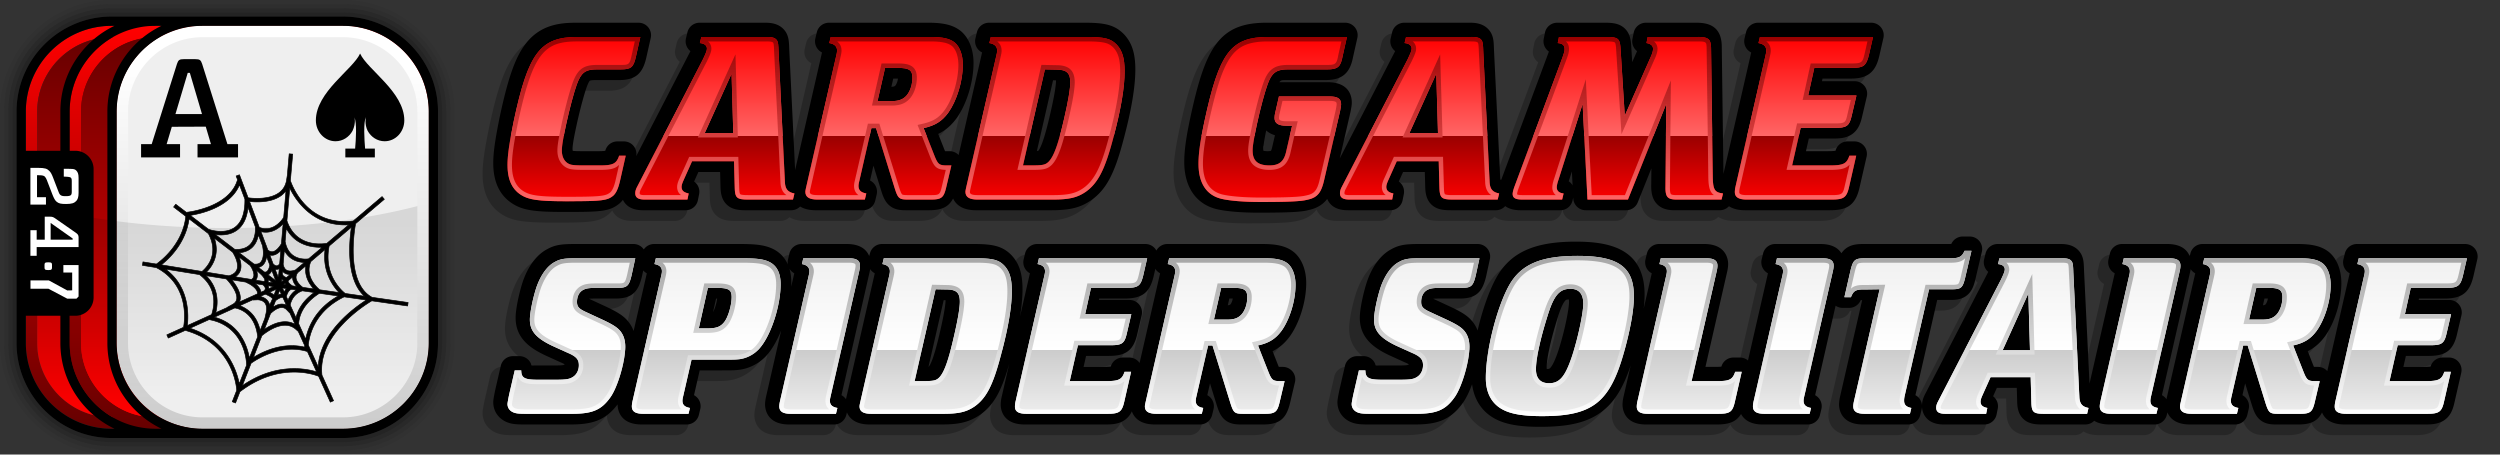
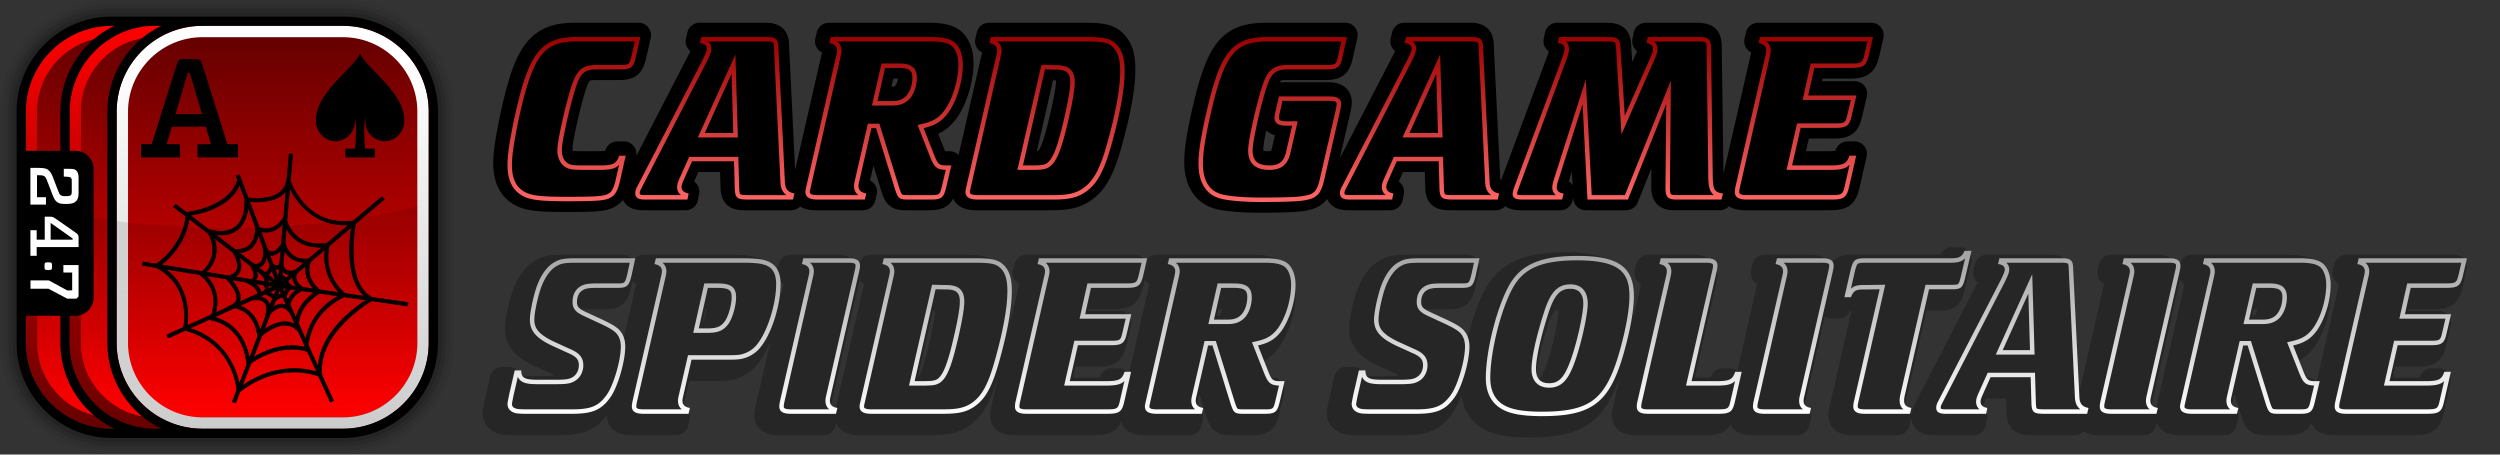
<svg xmlns="http://www.w3.org/2000/svg" xmlns:xlink="http://www.w3.org/1999/xlink" width="880" height="160" viewBox="0 0 880 160" preserveAspectRatio="xMinYMin">
  <rect x="0" y="0" width="880" height="160" fill="#333333" stroke="none" />
  <defs>
    <linearGradient id="a" x1="1467.235" y1="467.805" x2="1467.235" y2="325.991" gradientTransform="translate(-1387.235 -316.898)" gradientUnits="userSpaceOnUse">
      <stop offset="0" stop-color="#600" />
      <stop offset="1" stop-color="red" />
    </linearGradient>
    <linearGradient id="b" x1="258.468" y1="133.166" x2="258.468" y2="-.646" gradientTransform="translate(-178.468 13.74)" gradientUnits="userSpaceOnUse">
      <stop offset="0" stop-color="red" />
      <stop offset="1" stop-color="#600" />
    </linearGradient>
    <linearGradient id="c" x1="1474.95" x2="1474.95" xlink:href="#a" />
    <linearGradient id="d" x1="266.183" x2="266.183" xlink:href="#b" />
    <linearGradient id="e" x1="1483.223" y1="467.805" x2="1483.223" y2="325.991" gradientTransform="translate(-1387.235 -316.898)" gradientUnits="userSpaceOnUse">
      <stop offset="0" stop-color="#ccc" />
      <stop offset=".9" stop-color="#fff" />
    </linearGradient>
    <linearGradient id="f" x1="1467.235" y1="463.804" x2="1467.235" y2="389.45" gradientTransform="translate(-1387.235 -316.898)" gradientUnits="userSpaceOnUse">
      <stop offset=".1" stop-opacity="0" />
      <stop offset=".9" stop-opacity=".1" />
    </linearGradient>
    <linearGradient id="g" x1="523.5" y1="88.272" x2="523.5" y2="146.476" gradientUnits="userSpaceOnUse">
      <stop offset="0" stop-color="#efefef" />
      <stop offset=".6" stop-color="#fff" />
      <stop offset=".6" stop-color="#ccc" />
      <stop offset="1" stop-color="#efefef" />
    </linearGradient>
    <linearGradient id="h" x1="523.5" y1="146.476" x2="523.5" y2="88.272" gradientUnits="userSpaceOnUse">
      <stop offset="0" stop-color="#fff" />
      <stop offset="1" stop-color="#a3a3a3" />
    </linearGradient>
    <linearGradient id="i" x1="418.975" y1="13.016" x2="418.975" y2="71.104" gradientUnits="userSpaceOnUse">
      <stop offset="0" stop-color="red" />
      <stop offset=".6" stop-color="#f66" />
      <stop offset=".6" stop-color="#900" />
      <stop offset="1" stop-color="red" />
    </linearGradient>
    <linearGradient id="j" x1="418.974" y1="71.104" x2="418.974" y2="13.016" gradientUnits="userSpaceOnUse">
      <stop offset="0" stop-color="#f66" />
      <stop offset="1" stop-color="#900" />
    </linearGradient>
  </defs>
  <path d="M120.718 0H39.282C17.622 0 0 17.622 0 39.282v81.436C0 142.378 17.622 160 39.282 160h81.436c21.66 0 39.282-17.622 39.282-39.282V39.282C160 17.622 142.378 0 120.718 0Zm37.827 120.718c0 20.858-16.969 37.827-37.827 37.827H39.282c-20.858 0-37.827-16.969-37.827-37.827V39.282c0-20.858 16.969-37.827 37.827-37.827h81.436c20.858 0 37.827 16.969 37.827 37.827v81.436Z" opacity=".05" />
  <path d="M120.718 1.455H39.282c-20.858 0-37.827 16.969-37.827 37.827v81.436c0 20.858 16.969 37.827 37.827 37.827h81.436c20.858 0 37.827-16.969 37.827-37.827V39.282c0-20.858-16.969-37.827-37.827-37.827Zm36.372 119.263c0 20.056-16.317 36.372-36.372 36.372H39.282c-20.056 0-36.372-16.316-36.372-36.372V39.282C2.91 19.226 19.227 2.91 39.282 2.91h81.436c20.056 0 36.372 16.316 36.372 36.372v81.436Z" opacity=".1" />
  <path d="M120.718 2.91H39.282C19.226 2.91 2.91 19.226 2.91 39.282v81.436c0 20.056 16.317 36.372 36.372 36.372h81.436c20.056 0 36.372-16.316 36.372-36.372V39.282c0-20.056-16.317-36.372-36.372-36.372Zm34.917 117.808c0 19.253-15.664 34.917-34.917 34.917H39.282c-19.253 0-34.917-15.664-34.917-34.917V39.282c0-19.253 15.664-34.917 34.917-34.917h81.436c19.253 0 34.917 15.664 34.917 34.917v81.436Z" opacity=".2" />
  <path d="M120.718 4.365H39.282c-19.253 0-34.917 15.664-34.917 34.917v81.436c0 19.253 15.664 34.917 34.917 34.917h81.436c19.253 0 34.917-15.664 34.917-34.917V39.282c0-19.253-15.664-34.917-34.917-34.917Zm33.462 116.353c0 18.451-15.011 33.462-33.462 33.462H39.282c-18.451 0-33.462-15.011-33.462-33.462V39.282C5.82 20.831 20.831 5.82 39.282 5.82h81.436c18.451 0 33.462 15.011 33.462 33.462v81.436Z" opacity=".3" />
  <path d="M120.718 9.093H39.282c-16.646 0-30.189 13.543-30.189 30.189v81.436c0 16.646 13.543 30.189 30.189 30.189h81.436c16.646 0 30.189-13.543 30.189-30.189V39.282c0-16.646-13.543-30.189-30.189-30.189Zm26.188 111.625c0 14.404-11.785 26.188-26.188 26.188H39.282a25.999 25.999 0 0 1-14.616-4.488 26.563 26.563 0 0 1-5.574-5.067 26.3 26.3 0 0 1-3.933-6.465 25.942 25.942 0 0 1-2.066-10.168V39.282c0-.9.046-1.79.136-2.668.808-7.897 5.164-14.785 11.436-19.032a26.157 26.157 0 0 1 9.355-3.953 26.007 26.007 0 0 1 5.261-.535h81.436c14.403 0 26.188 11.784 26.188 26.188v81.436Z" fill="url(#a)" />
  <path d="M120.718 13.094H39.282a26.01 26.01 0 0 0-14.616 4.488c-6.272 4.246-10.628 11.134-11.436 19.032-.09.878-.136 1.767-.136 2.668v81.436c0 3.601.737 7.038 2.066 10.168a26.27 26.27 0 0 0 3.933 6.465 26.553 26.553 0 0 0 5.574 5.067 25.994 25.994 0 0 0 14.616 4.488h81.436c14.403 0 26.188-11.784 26.188-26.188V39.282c0-14.404-11.785-26.188-26.188-26.188Z" fill="url(#b)" />
  <path d="M120.718 9.093H54.712c-16.646 0-30.189 13.543-30.189 30.189v81.436c0 16.646 13.543 30.189 30.189 30.189h66.006c16.646 0 30.189-13.543 30.189-30.189V39.282c0-16.646-13.543-30.189-30.189-30.189Zm26.188 111.625c0 14.404-11.785 26.188-26.188 26.188H54.712a25.999 25.999 0 0 1-14.616-4.488 26.563 26.563 0 0 1-5.574-5.067 26.3 26.3 0 0 1-3.933-6.465 25.942 25.942 0 0 1-2.066-10.168V39.282c0-.9.046-1.79.136-2.668.808-7.897 5.164-14.785 11.436-19.032a26.157 26.157 0 0 1 9.355-3.953 26.007 26.007 0 0 1 5.261-.535h66.006c14.403 0 26.188 11.784 26.188 26.188v81.436Z" fill="url(#c)" />
  <path d="M120.718 13.094H54.712a26.01 26.01 0 0 0-14.616 4.488c-6.272 4.246-10.628 11.134-11.436 19.032-.09.878-.136 1.767-.136 2.668v81.436c0 3.601.737 7.038 2.066 10.168a26.27 26.27 0 0 0 3.933 6.465 26.553 26.553 0 0 0 5.574 5.067 25.994 25.994 0 0 0 14.616 4.488h66.006c14.403 0 26.188-11.784 26.188-26.188V39.282c0-14.404-11.785-26.188-26.188-26.188Z" fill="url(#d)" />
-   <rect x="41.069" y="9.093" width="109.837" height="141.814" rx="30.189" ry="30.189" fill="#efefef" />
  <path d="M120.718 9.093h-49.46c-16.646 0-30.189 13.543-30.189 30.189v81.436c0 16.646 13.543 30.189 30.189 30.189h49.46c16.646 0 30.189-13.543 30.189-30.189V39.282c0-16.646-13.543-30.189-30.189-30.189Zm26.188 111.625c0 14.404-11.785 26.188-26.188 26.188h-49.46a25.999 25.999 0 0 1-14.616-4.488 26.563 26.563 0 0 1-5.574-5.067 26.3 26.3 0 0 1-3.933-6.465 25.942 25.942 0 0 1-2.066-10.168V39.282c0-.9.046-1.79.136-2.668.808-7.897 5.164-14.785 11.436-19.032a26.157 26.157 0 0 1 9.355-3.953 26.007 26.007 0 0 1 5.261-.535h49.46c14.403 0 26.188 11.784 26.188 26.188v81.436Z" fill="url(#e)" />
  <path d="M80.001 80.275c-25.106 0-48.27-2.874-66.907-7.722v48.166c0 3.601.737 7.038 2.066 10.168a26.3 26.3 0 0 0 3.933 6.465 26.538 26.538 0 0 0 5.573 5.066 25.994 25.994 0 0 0 14.616 4.488h81.436c14.403 0 26.188-11.784 26.188-26.188V72.553c-18.637 4.848-41.8 7.722-66.905 7.722Z" fill="url(#f)" />
  <path d="M120.718 5.82H39.282C20.831 5.82 5.82 20.831 5.82 39.282v81.436c0 18.451 15.011 33.462 33.462 33.462h81.436c18.451 0 33.462-15.011 33.462-33.462V39.282c0-18.451-15.011-33.462-33.462-33.462ZM9.093 39.282c0-16.646 13.543-30.189 30.189-30.189h1.004c-11.25 5.397-19.037 16.9-19.037 30.189v13.791H9.093V39.282Zm30.189 111.625c-16.646 0-30.189-13.543-30.189-30.189v-9.568h12.156v9.568c0 13.289 7.787 24.791 19.037 30.189h-1.004Zm15.43 0c-16.646 0-30.189-13.543-30.189-30.189v-9.568h1.989a6.436 6.436 0 0 0 6.434-6.434V59.508a6.434 6.434 0 0 0-6.434-6.435h-1.989V39.282c0-16.646 13.543-30.189 30.189-30.189h2.121c-11.25 5.397-19.037 16.9-19.037 30.189v81.436c0 13.289 7.787 24.791 19.037 30.189h-2.121Zm96.195-30.189c0 16.646-13.543 30.189-30.189 30.189h-49.46c-16.646 0-30.189-13.543-30.189-30.189V39.282c0-16.646 13.543-30.189 30.189-30.189h49.46c16.646 0 30.189 13.543 30.189 30.189v81.436Z" />
  <path d="M19.981 71.051c-.605-.452-1.039-1.325-1.551-2.625l-1.961-5.094c-.146-.374-.41-.874-.65-1.123-.342-.348-.799-.526-2.088-.526h-.701v7.744h3.148v2.595h-5.474V59.089h2.664c2.423 0 3.223.273 4.019 1.098.466.474.8 1.048 1.262 2.247l1.988 5.169c.293.772.532.973.77 1.122.319.2.583.326 1.751.326 1.11 0 1.571-.147 1.811-.402.147-.144.293-.448.293-1.096v-3.845c0-.749-.146-.973-.315-1.147-.167-.177-.505-.351-2.493-.399v-2.751c2.834.054 3.689-.108 4.394.616.508.523.811 1.132.811 2.582v5.294c0 1.526-.314 2.325-.844 2.873-.707.725-1.575 1.024-3.537 1.024-1.844 0-2.499-.149-3.297-.747Zm7.678 12.445v3.472h-14.75v3.07h-2.206v-9.013h2.206v3.345h2.837v-8.107l2.006.015c.631 0 1.038.149 1.649.574l7.244 5.046c.725.499 1.014.874 1.014 1.598Zm-2.083.447-7.75-5.467v5.893h7.75v-.427Zm-9.734 8.651c-.137.147-.17.303-.17.625v.958c0 .321.033.478.17.625.161.186.375.264 1.147.264.77 0 .981-.078 1.147-.264.131-.147.167-.303.167-.625v-.958c0-.321-.036-.478-.167-.625-.167-.186-.377-.264-1.147-.264s-.987.078-1.147.264Zm-5.111 9.05 6.333-.006 6.614 3.496h3.231l.748-.769V93.311h-5.35v2.622h3.1v6.269l-1.729.033-6.484-3.529-6.464.006v2.932Z" fill="#fff" />
  <path d="m143.659 106.48-12.692-1.826c-9.363-5.003-6.19-23.804-5.796-25.936l10.119-8.576-.801-.945-10.142 8.594c-15.754 1.935-21.258-11.693-22.128-14.189l.81-9.35-1.235-.106-.648 7.491-.257 1.679c-.3 1.959-1.217 3.501-2.726 4.578-3.508 2.51-9.257 1.939-10.819 1.725l-3.061-8.102-1.162.438.491 1.295c-2.713 9.735-17.399 11.413-17.549 11.427l-.485.051-3.714-2.84-.753.985 4.295 3.284c-1.082 9.98-9.059 15.897-10.349 16.788l-4.728-.767-.199 1.224 4.866.788c11.764 6.049 10.014 18.84 9.621 21.011l-5.894 2.669.511 1.128 5.974-2.704c16.598 4.635 18.017 19.471 18.12 21.1l-1.571 4.018 1.154.451 1.556-3.977c13.502-10.325 25.656-6.244 27.677-5.449l4.134 9.12 1.131-.511-4.129-9.106.044-.004c-1.525-14.446 15.665-24.935 17.559-26.042l12.6 1.812.177-1.228Zm-15.356-2.209-6.797-.978h0c-.323-.237-7.805-5.929-5.637-16.694l7.831-6.635c-.737 4.801-2.092 18.328 4.603 24.307ZM89.839 79.724l.05.698c.001.036.234 3.553-1.915 5.706-1.225 1.226-3.026 1.773-5.323 1.655l-6.831-5.222c2.059.288 5.089.274 7.573-1.524 2.216-1.601 3.521-4.297 3.915-8.006l2.53 6.693Zm-8.242 18.778 4.872.79 1.176.594c.735.371 2.7 1.635 2.969 3.009.036.181.029.363.001.541l-6.326 2.864a3.69 3.69 0 0 0 .263-.872c.366-2.472-1.676-5.379-2.956-6.925Zm10.044 5.83 1.723-.781c.978.368 2.333 1.059 2.562 1.643h-.001l-.995 2.195a3.891 3.891 0 0 0-.804-1.621c-.737-.871-1.739-1.228-2.502-1.372.008-.023.008-.046.017-.064Zm8.687-8.13c.58.314 1.207.41 1.802.414l-1.242 1.051c-.397-.063-1.239-.314-1.515-1.229l.084-.955c.251.288.535.535.871.72Zm-5.437 6.657 2.368-1.071-.808 2.068c-.444-.4-1.019-.734-1.559-.997Zm2.153-4.071-2.665-2.039c.017-.008.046-.014.063-.024.59-.348.977-.934 1.248-1.521l1.354 3.584Zm-2.619-.444 1.631 1.246-1.732-.28c.034-.083.079-.164.099-.24a1.73 1.73 0 0 0 .003-.727Zm1.839 2.535-1.668.754c.003-.06.017-.134.013-.188a2.36 2.36 0 0 0-.236-.871l1.891.305Zm2.168 1.311.591 1.302c-.424.054-.854.211-1.262.411l.671-1.714Zm.991-.819 1.399.201c-.327.37-.571.798-.76 1.209l-.64-1.411Zm.421-1.193.507-.43c.086.194.2.378.331.55l-.838-.12Zm-.707-1.029.079-.895c.187.14.374.256.57.346l-.648.55Zm-1.007-2.722c-.07.356-.167.724-.264 1.027l-1.028-2.717c.304.079.605.1.897.049.21-.036.38-.127.554-.21l-.158 1.852Zm-4.322-.769c-.207.123-.458.134-.731.096l-2.125-1.624a3.337 3.337 0 0 0 1.542-.805c.837-.785 1.202-1.94 1.348-3.003l1.132 2.993c-.097.615-.435 1.912-1.167 2.343Zm-3.495-.457.457.348 1.188 1.125c.591.56 1.382 1.628 1.264 2.089-.037.148-.244.243-.418.3l-2.762-.448c.15-.213.288-.437.378-.691.313-.891.164-1.875-.107-2.723Zm2.266 5.082c.263.214.76.717.794 1.241.019.288-.127.565-.408.85l-1.124.508c-.01-.076.006-.15-.01-.229-.227-1.162-1.152-2.135-2.012-2.819l2.76.448Zm2.38 7.24.083-.069-.073.188c-.007-.037-.003-.083-.01-.12Zm2.045-1.68c.694-.553 1.825-1.234 2.413-1.139a.291.291 0 0 1 .207.114l1.184 2.612a3.412 3.412 0 0 0-1.708-.4c-1.062.021-2.102.508-2.984 1.08l.888-2.266Zm3.801-1.422c.137-.571.68-2.435 1.925-2.574l1.542.223c-1.542 1.008-2.409 2.382-2.893 3.62l-.574-1.268Zm2.132-3.799c-.593-.354-1.432-1.048-1.514-1.548-.014-.089-.004-.193.116-.334l1.449-1.226a3.6 3.6 0 0 0 .044.744c.18 1.021.764 1.898 1.368 2.574l-1.463-.21Zm1.088-5.613c-.336.134-1.958.724-3.106.101-.654-.354-1.07-1.082-1.244-2.158l.418-4.833c1.731 3.438 4.949 4.187 7.008 4.282l-3.077 2.607Zm-5.582-2.201c-.103.176-.425.673-.914.754-.491.081-1.008-.303-1.388-.671l-1.182-3.124c.351.091.711.117 1.074.083 1.112-.123 2.073-.874 2.813-1.693l-.403 4.652Zm-6.007-6.212.184 1.276c.006.031.451 3.213-.977 4.549-.52.485-1.279.648-2.236.527l-5.192-3.971c1.902-.17 3.47-.805 4.635-1.975 1.302-1.305 1.865-2.969 2.108-4.315l1.478 3.908Zm-8.283 3.894 3.904 2.986.247.364c.41.604 1.379 2.445.947 3.675-.124.351-.371.63-.718.855l-5.724-.928c.787-.517 1.371-1.171 1.699-1.992.65-1.625.223-3.5-.354-4.96Zm5.163 14.893-.201.23 1.458-.071c.017 0 1.686-.07 2.61 1.034.683.814.829 2.101.437 3.821l-.383 1.675-1.662 4.245c-1.262-5.65-4.826-7.858-7.185-8.705l4.926-2.229Zm5.91 5.005c.893-.868 2.463-2.106 3.905-2.119.685-.017 1.274.24 1.792.784l1.084 1.134v-.111l1.868 4.119c-3.764-2.256-8.218-.03-10.826 1.755l2.177-5.562Zm6.92-3.01c.316-1.501 1.292-3.954 4.282-4.999l4.184.601c-4.232 3.029-5.852 6.4-6.428 8.896l-2.038-4.498Zm4.445-6.23c-.648-.444-2.089-1.691-2.339-3.104-.126-.721.063-1.402.567-2.082l2.86-2.423c-.648 3.634 1.297 6.548 2.77 8.165l-3.858-.555Zm2.026-10.031c-1.028.143-6.737.66-8.152-5.653l-.101-.458.401-4.634c3.23 6.161 9.468 6.787 12.665 6.667l-4.813 4.078Zm-9.565-5.332c-.597 1.02-1.83 2.686-3.154 2.833-.538.043-1.077-.163-1.609-.627l-2.442-6.46c3.638.927 6.41-1.259 7.813-2.76l-.608 7.014Zm-17.189 2.954.007.011c.024.037 2.496 3.718 1.486 6.243-.398.99-1.351 1.681-2.776 2.089L72.658 95.8c1.885-1.898 4.861-6.043 2.777-11.974l6.427 4.913Zm-2.204 9.45.089.088c1.115 1.134 3.93 4.592 3.58 6.97-.12.814-.603 1.441-1.472 1.915l-1.872 1.022.121.009-4.157 1.88c.77-3.021 1.228-8.499-3.415-13.039l7.127 1.155Zm2.995 10.208c1.719.304 7.028 1.875 8.001 9.807l.044.355-2.921 7.469c-.625-3.667-3.05-11.873-12.308-14.379l7.185-3.253Zm9.531 9.763c1.739-1.435 7.826-5.926 11.979-2.216l.845.754 2.253 4.97c-.016.191-.029.374-.037.528-7.681-1.825-14.636 1.529-18.044 3.644l3.004-7.681Zm12.949-4.19c.107-2.266 1.165-6.864 7.308-10.728l6.611.952c-8.048 4.516-10.644 11.129-11.46 15.201l-2.459-5.426Zm7.415-11.964c-.77-.62-5.399-4.633-3.137-9.937l5.006-4.239c-1 7.735 2.767 12.897 4.935 15.154l-6.804-.978Zm10.194-22.859-7.668 6.498c-1.031.191-10.852 1.752-14.079-7.945l.997-11.506c2.245 4.606 8.318 13.595 20.75 12.952ZM98.88 68.905a7.706 7.706 0 0 0 1.789-1.788l-.813 9.378-.223.35c-.141.221-3.393 5.186-8.359 3.179l-3.435-9.097c2.266.253 7.513.497 11.04-2.022Zm-14.581-3.831 1.902 5.029v.073c.066 4.795-1.122 8.11-3.528 9.852-3.577 2.589-8.762.85-8.814.832l-.474-.161-6.4-4.893c3.03-.455 13.928-2.633 17.315-10.732ZM66.556 77.038l6.807 5.203c3.89 7.355-.65 11.996-2.24 13.308l-14.346-2.325c2.627-2.04 8.56-7.536 9.78-16.187Zm-8.342 17.674 12.017 1.948.348.277c6.137 4.882 4.766 11.289 3.905 13.799l-8.535 3.864c.42-3.438.84-13.705-7.736-19.888Zm8.673 20.823 6.874-3.111-.04.083.76.174c11.734 2.7 12.253 14.675 12.269 15.183l.024.727-2.539 6.493c-.938-4.752-4.468-15.307-17.347-19.548Zm18.414 20.219 3.087-7.889c2.259-1.596 10.466-6.747 19.277-4.275l.537.15 3.239 7.145c-3.83-1.187-14.393-3.247-26.139 4.869Zm26.713-6.604-3.49-7.701c.334-3.427 2.238-11.926 12.614-16.956l7.813 1.124c-4.321 2.744-16.346 11.443-16.938 23.533Z" stroke="#000" stroke-linecap="round" stroke-linejoin="round" stroke-width=".219" />
  <path d="M49.659 55.401v-4.672h3.739l8.901-28.231c.441-1.378.886-1.673 2.36-1.673h4.133c1.474 0 1.917.295 2.358 1.673l8.903 28.231h3.737v4.672H69.528v-4.672h4.722l-1.82-6.148c-2.999 0-8.804.05-11.952.05l-1.82 6.098h4.722v4.672H49.658ZM61.76 40.156h9.342l-4.278-14.511h-.738l-4.327 14.511Zm64.994-21.311c-2.549 5.628-15.566 13.514-15.566 23.535 0 4.055 3.099 7.343 6.917 7.343 2.563 0 4.799-1.485 5.993-3.683 1.331-2.835.633-4.862.633-4.862.939 2.123.558 8.012.273 11.13h-3.443v3.093h10.385v-3.093h-3.431c-.268-3.126-.628-9.033.265-11.13 0 0-.536 2.539.629 4.862 1.193 2.198 3.427 3.683 5.993 3.683 3.818 0 6.914-3.289 6.914-7.343 0-10.021-12.988-17.84-15.563-23.535Z" />
  <path d="M863.974 89.653h-38.09a4.389 4.389 0 0 0-4.268 3.366l-.49 2.045a4.388 4.388 0 0 0 2.201 4.895l-7.876 34.439a4.377 4.377 0 0 0-3.296-1.491h-1.412c-.184-.439-.378-.939-.489-1.225l-1.696-4.299c2.399-1.183 4.296-2.839 6.046-5.193l.049-.068c3.436-4.81 5.744-12.333 5.744-18.721 0-4.563-1.547-8.503-4.244-10.81a2.713 2.713 0 0 0-.117-.096c-2.533-2.019-5.728-2.842-11.03-2.842h-33.49a4.39 4.39 0 0 0-4.267 3.362l-.229.953c-.798-2.041-2.829-4.315-7.912-4.315h-15.921a4.39 4.39 0 0 0-4.269 3.37l-.488 2.045a4.39 4.39 0 0 0 2.199 4.889l-8.883 38.852-1.93-39.854c-.079-2.692-.156-4.065-.959-5.658a4.128 4.128 0 0 0-.204-.361c-2.064-3.283-5.695-3.283-7.246-3.283h-21.996a4.389 4.389 0 0 0-4.266 3.358l-.494 2.045a4.387 4.387 0 0 0 1.451 4.397l-.048.1-22.108 42.825c-.755 1.398-1.13 2.689-1.169 4.038a4.385 4.385 0 0 0-2.31-3.553l7.671-33.52h4.38c1.761 0 4.423 0 6.49-1.975 1.641-1.568 2.218-3.679 2.796-6.276l2.01-8.535a4.388 4.388 0 0 0-4.235-5.541h-2.459a4.39 4.39 0 0 0-4.014 2.613c-.181.013-.425.022-.749.022h-29.798c-2.139 0-4.802 0-6.941 1.882a6.97 6.97 0 0 0-1.202 1.379c-1.055-1.697-3.171-3.26-7.385-3.26h-15.923a4.389 4.389 0 0 0-4.267 3.362l-.492 2.045a4.388 4.388 0 0 0 2.205 4.902l-7.023 30.692a4.37 4.37 0 0 0-2.832-1.036h-2.304a4.389 4.389 0 0 0-4.167 3.01 9.473 9.473 0 0 1-.064.187c-.37.046-1.025.093-2.169.093h-3.443l7.634-33.438c.224-.928.362-2 .362-2.807 0-1.17-.405-7.009-8.409-7.009h-15.928a4.389 4.389 0 0 0-4.267 3.362l-.492 2.045a4.389 4.389 0 0 0 2.206 4.902l-2.837 12.399c.196-1.721.31-3.39.31-4.948 0-16.477-12.961-18.59-24.252-18.59-14.54 0-22.875 3.761-27.87 12.575-2.628 4.716-5.027 11.679-6.651 18.712a11.459 11.459 0 0 0-2.63-4.061c-1.464-1.475-3.454-2.697-7.322-4.489l-5.333-2.469-.037-.017a23.88 23.88 0 0 1-.313-.144c.456-.047 1.208-.082 2.444-.082h6.98c6.113 0 7.995-2.823 9.182-7.7l.024-.104 1.321-6.068a4.39 4.39 0 0 0-4.289-5.322H495.78c-4.588 0-6.982.257-9.804 1.837-3.714 1.943-6.782 6.082-8.644 11.666l-.017.051c-1.176 3.675-2.426 9.279-2.426 12.424 0 7.255 5.206 10.718 10.299 13.148l.07.033 5.419 2.469.117.051c.655.276 1.061.484 1.306.626a.798.798 0 0 1-.059.169c-.216.13-.71.284-3.733.284h-6.155c-.724 0-1.266-.016-1.672-.04a4.39 4.39 0 0 0-4.239-3.246h-2.295a4.39 4.39 0 0 0-4.277 3.402l-1.971 8.541-.028.13-.065.324c-.466 2.316-.594 3.137-.594 3.819 0 3.283 1.999 6.033 5.216 7.177 1.583.559 3.111.656 5.741.656h16.253c7.262 0 12.349-1.222 16.846-7.461 1.187-1.607 2.35-4.007 3.34-6.71.655 5.072 3.14 9.141 7.161 11.628 3.8 2.361 8.837 3.37 16.837 3.37 10.343 0 16.871-1.633 21.827-5.461 4.287-3.311 7.374-8.252 10.011-16.163l-2.507 10.959c-.232.936-.37 2.018-.37 2.905 0 1.158.398 6.935 8.249 6.935h24.871c3.933 0 6.795-.698 8.601-3.7.969 1.834 3.067 3.7 7.594 3.7h15.921a4.39 4.39 0 0 0 4.268-3.364l.492-2.049a4.392 4.392 0 0 0-2.197-4.896l7.2-31.5a4.393 4.393 0 0 0 2.482.769h2.299a4.39 4.39 0 0 0 4.058-2.716 11.392 11.392 0 0 1 .514-.001l-7.782 33.959c-.23 1.008-.357 1.996-.357 2.785 0 1.171.406 7.013 8.413 7.013h15.921a4.389 4.389 0 0 0 4.269-3.372l.488-2.049c.06-.254.098-.51.112-.767.141 2.927 2.184 6.188 7.587 6.188h14.364a4.39 4.39 0 0 0 4.304-3.528l.41-2.049a4.389 4.389 0 0 0-1.64-4.351l1.327-2.955h7.009l.13 4.509c.036 1.686.106 4.489 2.217 6.462 1.887 1.764 4.294 1.911 6.597 1.911h15.186a4.386 4.386 0 0 0 3.121-1.303c1.229.773 2.951 1.303 5.363 1.303h15.923a4.39 4.39 0 0 0 4.267-3.36l.215-.89c.839 1.99 2.898 4.25 7.927 4.25h15.924a4.39 4.39 0 0 0 4.267-3.36l.494-2.049a4.388 4.388 0 0 0-2.201-4.901l.953-4.155 2.31 7.444.011.034c.611 1.915 1.243 3.896 2.869 5.303 1.946 1.684 4.328 1.684 5.905 1.684h7.642c4.355 0 6.823-1.17 8.324-4.25.818 1.979 2.85 4.25 7.87 4.25h28.565c2.189 0 4.698-.126 6.765-1.626 2.155-1.564 2.92-3.874 3.422-6.14l2.384-10.422a4.387 4.387 0 0 0-4.279-5.367h-2.301a4.389 4.389 0 0 0-4.167 3.01 7.961 7.961 0 0 1-.059.172c-.395.053-1.119.107-2.422.107h-7.141l.878-3.866h7.904c5.311 0 8.669-1.256 10.105-7.669l1.554-6.63a4.39 4.39 0 0 0-4.274-5.391h-10.784l.111-.503h8.952c6.124 0 8.786-2.014 10.171-7.698l.013-.057 1.361-5.922a4.387 4.387 0 0 0-4.24-5.518ZM548.416 109.18h.058c.036.181.069.459.069.861 0 2.296-1.516 10.348-3.802 17.253-1.012 2.997-1.895 4.917-2.693 5.845-.344.4-.505.502-1.185.502a2.96 2.96 0 0 1-.174-.005 3.992 3.992 0 0 1-.031-.525c0-2.531 1.024-8.474 3.898-17.563.931-3 1.79-4.966 2.56-5.868.276-.323.428-.501 1.3-.501Zm244.91-.332h.764c.162 0 .31.002.447.004-.152.906-.47 1.596-.759 1.978-.141.168-.322.331-.991.389l.54-2.372Zm-34.293 34.529-.01.043-.089.398c-.036.161-.073.323-.108.487a4.4 4.4 0 0 0-1.592-1.444l9.934-43.416c.075-.333.138-.647.188-.947a4.382 4.382 0 0 0 1.609 1.465l-9.932 43.413Zm-308.797-21.18c.019-.026.039-.052.057-.079 3.431-4.813 5.736-12.334 5.736-18.717 0-4.558-1.546-8.497-4.24-10.806a5.628 5.628 0 0 0-.119-.098c-2.531-2.02-5.726-2.844-11.026-2.844h-33.492a4.391 4.391 0 0 0-3.868 2.313 4.386 4.386 0 0 0-3.867-2.313h-38.095a4.39 4.39 0 0 0-4.271 3.378l-.484 2.045a4.394 4.394 0 0 0 2.2 4.882l-3.473 15.19c.579-3.622.871-6.81.871-9.538 0-5.459-1.131-9.022-3.783-11.914l-.07-.075c-3.242-3.374-6.91-3.968-13.419-3.968h-32.179a4.389 4.389 0 0 0-4.266 3.358l-.231.955c-.798-2.04-2.828-4.313-7.905-4.313h-15.936a4.39 4.39 0 0 0-4.272 3.381l-.483 2.045a4.393 4.393 0 0 0-.045 1.804c-1.368-3.091-3.615-4.685-5.172-5.46l-.047-.023c-3.056-1.477-6.385-1.747-11.841-1.747h-30.038a4.39 4.39 0 0 0-3.623 1.911 4.39 4.39 0 0 0-3.623-1.911h-20.607c-4.588 0-6.983.257-9.805 1.838-3.71 1.942-6.775 6.08-8.64 11.664l-.018.054c-1.176 3.68-2.425 9.284-2.425 12.422 0 7.253 5.207 10.716 10.3 13.148l.07.033 5.415 2.469.119.052c.656.276 1.062.484 1.308.627a.834.834 0 0 1-.06.169c-.242.139-.778.283-3.735.283h-6.15c-.724 0-1.266-.016-1.672-.04a4.39 4.39 0 0 0-4.239-3.246h-2.299a4.39 4.39 0 0 0-4.277 3.402l-1.971 8.541a3.156 3.156 0 0 0-.03.14l-.073.368c-.428 2.146-.58 3.037-.58 3.765 0 3.283 1.998 6.033 5.214 7.177 1.583.559 3.111.656 5.741.656h16.251c7.114 0 12.14-1.172 16.564-7.077v.064c0 1.171.406 7.013 8.415 7.013h15.919a4.39 4.39 0 0 0 4.268-3.364l.492-2.049a4.385 4.385 0 0 0-2.198-4.895l2.004-8.736h7.75c3.119 0 4.542 0 6.124-.198 3.761-.456 7.474-2.455 9.926-5.351 1.826-2.097 3.517-5.121 4.899-8.548l-5.338 23.345c-.135.599-.358 1.741-.358 2.783 0 1.171.406 7.013 8.413 7.013h15.921a4.39 4.39 0 0 0 4.266-3.356l.218-.901c.836 1.992 2.895 4.257 7.928 4.257h25.364c5.451 0 9.417-.555 13.561-3.391l.075-.052c4.661-3.334 7.433-8.132 10.197-17.892l-2.629 11.498a12.91 12.91 0 0 0-.366 2.903c0 1.158.405 6.935 8.409 6.935h28.567c2.189 0 4.698-.126 6.766-1.626 1.142-.829 1.895-1.868 2.424-2.999.735 2.069 2.725 4.625 8.074 4.625h15.921a4.39 4.39 0 0 0 4.268-3.364l.492-2.049a4.385 4.385 0 0 0-2.201-4.897l.955-4.161 2.312 7.45.01.032c.61 1.916 1.241 3.897 2.866 5.304 1.946 1.685 4.331 1.685 5.909 1.685h7.636c5.671 0 8.142-1.984 9.446-7.58l1.689-7.142a4.388 4.388 0 0 0-4.234-5.544h-1.417c-.186-.441-.383-.946-.496-1.234l-1.691-4.29c2.395-1.181 4.293-2.835 6.049-5.186Zm-201.556-13.33c-.237 1.794-.938 3.917-1.449 4.73l1.063-4.74.385.011Zm-39.422 2.694-5.338-2.47-.036-.016a18.754 18.754 0 0 1-.312-.144c.446-.046 1.191-.082 2.444-.082h6.976c6.111 0 7.995-2.823 9.183-7.698l.025-.106.456-2.094c.357.415.786.757 1.265 1.012l-4.65 20.322a11.492 11.492 0 0 0-2.695-4.235c-1.468-1.476-3.456-2.697-7.318-4.488Zm119.159-2.145.287.006h.089c.106 0 .202.002.29.004-.019 1.145-.313 4.048-1.938 11.041-1.937 8.463-3.203 11.407-3.95 12.344l-.121.014 5.342-23.41Zm-54.201-10.931a4.396 4.396 0 0 0 1.606 1.473l-1.081 4.73c.025-.522.038-1.036.038-1.541 0-1.876-.254-3.476-.672-4.839.035.06.072.119.11.178Zm20.012 44.893-.049.215c-.055.24-.11.477-.16.711a4.387 4.387 0 0 0-1.591-1.443l9.928-43.416c.077-.335.14-.651.192-.952a4.385 4.385 0 0 0 1.609 1.469l-9.929 43.416Zm134.194-32.158.541-2.372h.765c.16 0 .308.002.443.004-.152.906-.471 1.597-.76 1.98-.14.167-.319.331-.989.388Zm-31.239 20.05a4.391 4.391 0 0 0-3.432-1.653h-2.299a4.389 4.389 0 0 0-4.166 3.007 4.895 4.895 0 0 1-.06.175c-.395.053-1.119.107-2.424.107h-7.144l.879-3.866h7.905c5.314 0 8.673-1.256 10.108-7.674l1.555-6.624a4.389 4.389 0 0 0-4.273-5.392h-10.787l.111-.503h8.949c6.123 0 8.786-2.013 10.176-7.694l.014-.061.623-2.709.058.093a4.4 4.4 0 0 0 1.621 1.486l-7.224 31.568a4.388 4.388 0 0 0-.193-.261Z" fill-opacity=".25" />
-   <path d="M867.736 85.891h-38.09a4.389 4.389 0 0 0-4.268 3.366l-.49 2.045a4.388 4.388 0 0 0 2.201 4.895l-7.876 34.439a4.377 4.377 0 0 0-3.296-1.491h-1.412c-.184-.439-.378-.939-.489-1.225l-1.696-4.299c2.399-1.183 4.296-2.839 6.046-5.193l.049-.068c3.436-4.81 5.744-12.333 5.744-18.721 0-4.563-1.547-8.503-4.244-10.81a2.713 2.713 0 0 0-.117-.096c-2.533-2.019-5.728-2.842-11.03-2.842h-33.49a4.39 4.39 0 0 0-4.267 3.362l-.229.953c-.798-2.041-2.829-4.315-7.912-4.315h-15.921a4.39 4.39 0 0 0-4.269 3.37l-.488 2.045a4.39 4.39 0 0 0 2.199 4.889l-8.883 38.852-1.93-39.854c-.079-2.692-.156-4.065-.959-5.658a4.128 4.128 0 0 0-.204-.361c-2.064-3.283-5.695-3.283-7.246-3.283h-21.996a4.389 4.389 0 0 0-4.266 3.358l-.494 2.045a4.387 4.387 0 0 0 1.451 4.397l-.048.1-22.108 42.825c-.755 1.398-1.13 2.689-1.169 4.038a4.385 4.385 0 0 0-2.31-3.553l7.671-33.52h4.38c1.761 0 4.423 0 6.49-1.975 1.641-1.568 2.218-3.679 2.796-6.276l2.01-8.535a4.388 4.388 0 0 0-4.235-5.541h-2.459a4.39 4.39 0 0 0-4.014 2.613c-.181.013-.425.022-.749.022h-29.798c-2.139 0-4.802 0-6.941 1.882a6.97 6.97 0 0 0-1.202 1.379c-1.055-1.697-3.171-3.26-7.385-3.26H624.87a4.389 4.389 0 0 0-4.267 3.362l-.492 2.045a4.388 4.388 0 0 0 2.205 4.902l-7.023 30.692a4.37 4.37 0 0 0-2.832-1.036h-2.304a4.389 4.389 0 0 0-4.167 3.01 9.473 9.473 0 0 1-.064.187c-.37.046-1.025.093-2.169.093h-3.443l7.634-33.438c.224-.928.362-2 .362-2.807 0-1.17-.405-7.009-8.409-7.009h-15.928a4.389 4.389 0 0 0-4.267 3.362l-.492 2.045a4.389 4.389 0 0 0 2.206 4.902l-2.837 12.399c.196-1.721.31-3.39.31-4.948 0-16.477-12.961-18.59-24.252-18.59-14.54 0-22.875 3.761-27.87 12.575-2.628 4.716-5.027 11.679-6.651 18.712a11.459 11.459 0 0 0-2.63-4.061c-1.464-1.475-3.454-2.697-7.322-4.489l-5.333-2.469-.037-.017a23.88 23.88 0 0 1-.313-.144c.456-.047 1.208-.082 2.444-.082h6.98c6.113 0 7.995-2.823 9.182-7.7l.024-.104 1.321-6.068a4.39 4.39 0 0 0-4.289-5.322h-20.605c-4.588 0-6.982.257-9.804 1.837-3.714 1.943-6.782 6.082-8.644 11.666l-.017.051c-1.176 3.675-2.426 9.279-2.426 12.424 0 7.255 5.206 10.718 10.299 13.148l.07.033 5.419 2.469.117.051c.655.276 1.061.484 1.306.626a.798.798 0 0 1-.059.169c-.216.13-.71.284-3.733.284h-6.155c-.724 0-1.266-.016-1.672-.04a4.39 4.39 0 0 0-4.239-3.246h-2.295a4.39 4.39 0 0 0-4.277 3.402l-1.971 8.541-.028.13-.065.324c-.466 2.316-.594 3.137-.594 3.819 0 3.283 1.999 6.033 5.216 7.177 1.583.559 3.111.656 5.741.656h16.253c7.262 0 12.349-1.222 16.846-7.461 1.187-1.607 2.35-4.007 3.34-6.71.655 5.072 3.14 9.141 7.161 11.628 3.8 2.361 8.837 3.37 16.837 3.37 10.343 0 16.871-1.633 21.827-5.461 4.287-3.311 7.374-8.252 10.011-16.163l-2.507 10.959c-.232.936-.37 2.018-.37 2.905 0 1.158.398 6.935 8.249 6.935h24.871c3.933 0 6.795-.698 8.601-3.7.969 1.834 3.067 3.7 7.594 3.7h15.921a4.39 4.39 0 0 0 4.268-3.364l.492-2.049a4.392 4.392 0 0 0-2.197-4.896l7.2-31.5a4.393 4.393 0 0 0 2.482.769h2.299a4.39 4.39 0 0 0 4.058-2.716 11.392 11.392 0 0 1 .514-.001l-7.782 33.959c-.23 1.008-.357 1.996-.357 2.785 0 1.171.406 7.013 8.413 7.013h15.921a4.389 4.389 0 0 0 4.269-3.372l.488-2.049c.06-.254.098-.51.112-.767.141 2.927 2.184 6.188 7.587 6.188h14.364a4.39 4.39 0 0 0 4.304-3.528l.41-2.049a4.389 4.389 0 0 0-1.64-4.351l1.327-2.955h7.009l.13 4.509c.036 1.686.106 4.489 2.217 6.462 1.887 1.764 4.294 1.911 6.597 1.911h15.186a4.386 4.386 0 0 0 3.121-1.303c1.229.773 2.951 1.303 5.363 1.303h15.923a4.39 4.39 0 0 0 4.267-3.36l.215-.89c.839 1.99 2.898 4.25 7.927 4.25h15.924a4.39 4.39 0 0 0 4.267-3.36l.494-2.049a4.388 4.388 0 0 0-2.201-4.901l.953-4.155 2.31 7.444.011.034c.611 1.915 1.243 3.896 2.869 5.303 1.946 1.684 4.328 1.684 5.905 1.684h7.642c4.355 0 6.823-1.17 8.324-4.25.818 1.979 2.85 4.25 7.87 4.25h28.565c2.189 0 4.698-.126 6.765-1.626 2.155-1.564 2.92-3.874 3.422-6.14l2.384-10.422a4.39 4.39 0 0 0-4.278-5.367h-2.301a4.389 4.389 0 0 0-4.167 3.01 7.961 7.961 0 0 1-.059.172c-.395.053-1.119.107-2.422.107h-7.141l.878-3.866h7.904c5.311 0 8.669-1.256 10.105-7.669l1.554-6.63a4.389 4.389 0 0 0-4.273-5.391h-10.784l.111-.503h8.952c6.124 0 8.786-2.014 10.171-7.698l.013-.057 1.361-5.922a4.387 4.387 0 0 0-4.241-5.518Zm-319.233 37.641c-1.012 2.997-1.895 4.917-2.693 5.845-.344.4-.505.502-1.185.502a2.96 2.96 0 0 1-.174-.005 3.992 3.992 0 0 1-.031-.525c0-2.531 1.024-8.474 3.898-17.563.931-3 1.79-4.966 2.56-5.868.276-.323.428-.501 1.3-.501h.058c.036.181.069.459.069.861 0 2.296-1.516 10.348-3.802 17.253Zm214.292 16.083-.01.043-.089.398c-.036.161-.073.323-.108.487a4.4 4.4 0 0 0-1.592-1.444l9.934-43.416c.075-.333.138-.647.188-.947a4.382 4.382 0 0 0 1.609 1.465l-9.932 43.413Zm34.744-32.546c-.141.168-.322.331-.991.389l.54-2.372h.764c.162 0 .31.002.446.004-.152.906-.47 1.596-.759 1.978Zm-343.541 11.366c.019-.026.039-.052.057-.079 3.431-4.813 5.736-12.334 5.736-18.717 0-4.558-1.546-8.497-4.24-10.806a5.628 5.628 0 0 0-.119-.098c-2.531-2.02-5.726-2.844-11.026-2.844h-33.492a4.391 4.391 0 0 0-3.868 2.313 4.386 4.386 0 0 0-3.867-2.313h-38.095a4.39 4.39 0 0 0-4.271 3.378l-.484 2.045a4.394 4.394 0 0 0 2.2 4.882l-3.473 15.19c.579-3.622.871-6.81.871-9.538 0-5.459-1.131-9.022-3.783-11.914l-.07-.075c-3.242-3.374-6.91-3.968-13.419-3.968h-32.179a4.389 4.389 0 0 0-4.266 3.358l-.231.955c-.798-2.04-2.828-4.313-7.905-4.313h-15.936a4.39 4.39 0 0 0-4.272 3.381l-.483 2.045a4.393 4.393 0 0 0-.045 1.804c-1.368-3.091-3.615-4.685-5.172-5.46l-.047-.023c-3.056-1.477-6.385-1.747-11.841-1.747H230.24a4.39 4.39 0 0 0-3.623 1.911 4.39 4.39 0 0 0-3.623-1.911h-20.607c-4.588 0-6.983.257-9.805 1.838-3.71 1.942-6.775 6.08-8.64 11.664l-.018.054c-1.176 3.68-2.425 9.284-2.425 12.422 0 7.253 5.207 10.716 10.3 13.148l.07.033 5.415 2.469.119.052c.656.276 1.062.484 1.308.627a.834.834 0 0 1-.06.169c-.242.139-.778.283-3.735.283h-6.15c-.724 0-1.266-.016-1.672-.04a4.39 4.39 0 0 0-4.239-3.246h-2.299a4.39 4.39 0 0 0-4.277 3.402l-1.971 8.541a3.156 3.156 0 0 0-.03.14l-.073.368c-.428 2.146-.58 3.037-.58 3.765 0 3.283 1.998 6.033 5.214 7.177 1.583.559 3.111.656 5.741.656h16.251c7.114 0 12.14-1.172 16.564-7.077v.064c0 1.171.406 7.013 8.415 7.013h15.919a4.39 4.39 0 0 0 4.268-3.364l.492-2.049a4.385 4.385 0 0 0-2.198-4.895l2.004-8.736h7.75c3.119 0 4.542 0 6.124-.198 3.761-.456 7.474-2.455 9.926-5.351 1.826-2.097 3.517-5.121 4.899-8.548l-5.338 23.345c-.135.599-.358 1.741-.358 2.783 0 1.171.406 7.013 8.413 7.013h15.921a4.39 4.39 0 0 0 4.266-3.356l.218-.901c.836 1.992 2.895 4.257 7.928 4.257h25.364c5.451 0 9.417-.555 13.561-3.391l.075-.052c4.661-3.334 7.433-8.132 10.197-17.892l-2.629 11.498a12.91 12.91 0 0 0-.366 2.903c0 1.158.405 6.935 8.409 6.935h28.567c2.189 0 4.698-.126 6.766-1.626 1.142-.829 1.895-1.868 2.424-2.999.735 2.069 2.725 4.625 8.074 4.625h15.921a4.39 4.39 0 0 0 4.268-3.364l.492-2.049a4.385 4.385 0 0 0-2.201-4.897l.955-4.161 2.312 7.45.01.032c.61 1.916 1.241 3.897 2.866 5.304 1.946 1.685 4.331 1.685 5.909 1.685h7.636c5.671 0 8.142-1.984 9.446-7.58l1.689-7.142a4.388 4.388 0 0 0-4.234-5.544h-1.417c-.186-.441-.383-.946-.496-1.234l-1.691-4.29c2.395-1.181 4.293-2.835 6.049-5.186Zm-230.965-1.914a11.492 11.492 0 0 0-2.695-4.235c-1.468-1.476-3.456-2.697-7.318-4.488l-5.338-2.47-.036-.016a18.754 18.754 0 0 1-.312-.144c.446-.046 1.191-.082 2.444-.082h6.976c6.111 0 7.995-2.823 9.183-7.698l.025-.106.456-2.094c.357.415.786.757 1.265 1.012l-4.65 20.322Zm27.961-6.687 1.063-4.74.385.011c-.237 1.794-.938 3.917-1.449 4.73Zm27.508-8.909c.025-.522.038-1.036.038-1.541 0-1.876-.254-3.476-.672-4.839a4.396 4.396 0 0 0 1.716 1.651l-1.081 4.73Zm19.488 38.69-.049.215c-.055.24-.11.477-.16.711a4.387 4.387 0 0 0-1.591-1.443l9.928-43.416c.077-.335.14-.651.192-.952a4.385 4.385 0 0 0 1.609 1.469l-9.929 43.416Zm32.917-22.909c-1.937 8.463-3.203 11.407-3.95 12.344l-.121.014 5.342-23.41.287.006h.089c.106 0 .202.002.29.004-.019 1.145-.313 4.048-1.938 11.041Zm70.231 11.063a4.391 4.391 0 0 0-3.625-1.914h-2.299a4.389 4.389 0 0 0-4.166 3.007 4.895 4.895 0 0 1-.06.175c-.395.053-1.119.107-2.424.107h-7.144l.879-3.866h7.905c5.314 0 8.673-1.256 10.108-7.674l1.555-6.624a4.389 4.389 0 0 0-4.273-5.392h-10.787l.111-.503h8.949c6.123 0 8.786-2.013 10.176-7.694l.014-.061.623-2.709.058.093a4.4 4.4 0 0 0 1.621 1.486l-7.224 31.568Zm32.035-20.699c-.14.167-.319.331-.989.388l.541-2.372h.765c.16 0 .308.002.443.004-.152.906-.471 1.597-.76 1.98Z" />
-   <path d="m223.621 90.907-1.321 6.068c-.901 3.694-1.553 4.348-4.919 4.348h-6.976c-2.956 0-4.026.168-5.011.664-1.479.735-2.293 2.289-2.293 4.262 0 1.727.654 2.463 3.364 3.688l5.335 2.469c3.362 1.559 5.005 2.547 6.069 3.618 1.477 1.469 2.219 3.524 2.219 5.987 0 5.253-2.707 14.45-5.333 17.98-3.122 4.346-6.325 5.657-13.299 5.657h-16.251c-2.381 0-3.368-.084-4.27-.402-1.395-.496-2.295-1.569-2.295-3.042 0-.488.408-2.461.57-3.286l1.971-8.541h2.299c0 2.711 1.231 3.286 5.911 3.286h6.15c4.03 0 5.009-.242 6.243-1.067 1.229-.817 1.971-2.379 1.971-4.026 0-2.041-.904-3.108-4.024-4.421l-5.415-2.469c-5.663-2.704-7.802-5.247-7.802-9.187 0-2.301.986-7.234 2.217-11.086 1.481-4.434 3.86-7.804 6.565-9.193 1.887-1.07 3.448-1.31 7.716-1.31h20.607Zm51.157 9.104c0 7.638-3.364 17.976-7.386 22.574-1.725 2.051-4.432 3.528-7.142 3.856-1.311.164-2.627.164-5.579.164h-11.246l-2.958 12.891c-.162.654-.248 1.151-.248 1.557 0 1.477.826 2.217 2.627 2.547l-.492 2.049h-15.919c-2.795 0-4.026-.822-4.026-2.624 0-.414.084-1.07.244-1.805l9.937-43.426c.324-1.394.41-1.804.41-2.296 0-1.397-.824-2.212-2.629-2.546l.494-2.045h30.038c5.501 0 7.882.319 9.931 1.31 2.629 1.31 3.942 3.945 3.942 7.794Zm-17.237 4.598c0-2.711-1.065-3.286-5.661-3.286h-2.707l-3.204 14.284h2.624c3.53 0 4.929-.492 6.323-2.217 1.395-1.721 2.625-5.991 2.625-8.781Zm44.925-9.278c.168-.735.252-1.311.252-1.805 0-1.805-1.153-2.62-4.018-2.62h-15.936l-.482 2.045c1.801.334 2.623 1.15 2.623 2.546 0 .492-.082.903-.414 2.296l-9.929 43.426c-.166.734-.248 1.391-.248 1.805 0 1.801 1.233 2.624 4.024 2.624h15.921l.496-2.049c-1.805-.33-2.627-1.07-2.627-2.547 0-.486.084-.903.408-2.289l9.931-43.432Zm51.069-1.805c1.887 2.058 2.629 4.677 2.629 8.948 0 5.341-1.229 12.889-3.94 22.906-2.707 10.252-5.089 14.77-9.109 17.645-2.877 1.969-5.581 2.624-11.082 2.624h-25.364c-2.789 0-4.104-.822-4.104-2.624 0-.414.162-1.07.33-1.805l9.931-43.426c.324-1.394.406-1.804.406-2.296 0-1.397-.818-2.212-2.625-2.546l.494-2.045h32.179c6.235 0 8.288.574 10.254 2.62Zm-15.672 12.642c0-3.118-1.237-4.27-4.68-4.27l-3.86-.078-7.38 32.341h2.539c4.184 0 5.005-.164 6.157-1.315 1.723-1.805 3.2-5.909 5.171-14.52 1.395-6.001 2.053-10.021 2.053-12.158Zm27.848-15.261-.484 2.045c1.801.334 2.624 1.15 2.624 2.546 0 .492-.08.903-.414 2.296l-9.929 43.426a8.47 8.47 0 0 0-.246 1.883c0 1.723 1.231 2.545 4.02 2.545h28.567c4.106 0 5.093-.654 5.911-4.35l2.381-10.428h-2.299c-.901 2.715-1.969 3.29-6.65 3.29h-12.643l2.875-12.645h11.408c4.108 0 5.009-.574 5.829-4.262l1.561-6.65h-16.255l2.055-9.281h12.473c4.102 0 5.009-.654 5.913-4.348l1.395-6.068h-38.092Zm85.231 43.254h1.235l-1.727 7.302c-.822 3.532-1.563 4.186-5.171 4.186h-7.636c-3.12 0-3.444-.326-4.593-3.932l-6.241-20.117h-1.561l-4.106 17.895c-.162.654-.244 1.151-.244 1.557 0 1.477.824 2.217 2.627 2.547l-.492 2.049h-15.921c-2.795 0-4.108-.822-4.108-2.624 0-.414.168-1.07.328-1.805l9.937-43.426c.324-1.394.408-1.804.408-2.296 0-1.397-.824-2.212-2.629-2.546l.492-2.045h33.492c4.354 0 6.646.574 8.288 1.885 1.723 1.477 2.707 4.264 2.707 7.474 0 5.572-2.049 12.142-4.921 16.17-2.139 2.864-4.352 4.27-8.294 5.165l3.366 8.537c1.479 3.78 1.729 4.024 4.762 4.024Zm-11.902-29.552c0-2.541-1.067-3.286-4.923-3.286h-4.266l-2.547 11.172h4.927c2.373 0 3.858-.662 5.001-2.061 1.152-1.469 1.809-3.61 1.809-5.825Zm61.127-13.702h20.605l-1.321 6.068c-.899 3.694-1.557 4.348-4.917 4.348h-6.98c-2.952 0-4.02.168-5.009.664-1.477.735-2.297 2.289-2.297 4.262 0 1.727.656 2.463 3.368 3.688l5.333 2.469c3.366 1.559 5.009 2.547 6.071 3.618 1.477 1.469 2.219 3.524 2.219 5.987 0 5.253-2.706 14.45-5.333 17.98-3.126 4.346-6.325 5.657-13.299 5.657h-16.253c-2.379 0-3.368-.084-4.27-.402-1.395-.496-2.297-1.569-2.297-3.042 0-.488.41-2.461.574-3.286l1.971-8.541h2.295c0 2.711 1.231 3.286 5.911 3.286h6.155c4.026 0 5.011-.242 6.237-1.067 1.235-.817 1.973-2.379 1.973-4.026 0-2.041-.903-3.108-4.02-4.421l-5.419-2.469c-5.665-2.704-7.8-5.247-7.8-9.187 0-2.301.985-7.234 2.217-11.086 1.479-4.434 3.86-7.804 6.567-9.193 1.887-1.07 3.446-1.31 7.716-1.31Zm74.962 13.37c0 4.929-1.313 11.988-3.528 19.874-5.007 17.644-11.164 22.324-28.81 22.324-7.06 0-11.49-.826-14.528-2.713-3.452-2.135-5.255-5.831-5.255-10.672 0-9.683 3.86-24.866 8.206-32.665 4.19-7.395 11.162-10.349 24.051-10.349 14.362 0 19.863 3.865 19.863 14.201Zm-17.808 2.63c0-3.448-1.559-5.251-4.516-5.251-3.856 0-5.829 2.295-8.044 9.435-2.622 8.29-4.102 15.186-4.102 18.886 0 3.196 1.559 4.919 4.594 4.919 3.696 0 5.661-2.297 8.044-9.357 2.387-7.212 4.024-15.757 4.024-18.632Zm47.063 27.254h-8.947l8.865-38.83c.16-.654.246-1.39.246-1.805 0-1.805-1.233-2.62-4.02-2.62H584.6l-.492 2.045c1.803.334 2.627 1.15 2.627 2.546 0 .492-.084.903-.408 2.296l-9.935 43.426a8.38 8.38 0 0 0-.25 1.883c0 1.723 1.156 2.545 3.86 2.545h24.871c4.104 0 5.013-.654 5.829-4.35l2.383-10.428h-2.301c-.899 2.715-1.969 3.29-6.399 3.29Zm37.035-43.254h-15.923l-.492 2.045c1.805.334 2.629 1.15 2.629 2.546 0 .492-.082.903-.41 2.296l-9.937 43.426c-.162.734-.246 1.391-.246 1.805 0 1.801 1.233 2.624 4.026 2.624h15.921l.492-2.049c-1.805-.33-2.625-1.07-2.625-2.547 0-.486.082-.903.414-2.289l9.927-43.432c.164-.735.248-1.311.248-1.805 0-1.805-1.147-2.62-4.024-2.62Zm37.608 10.913h7.878c3.53 0 4.022-.41 5.009-4.845l2.049-8.704h-2.456c-.824 2.06-1.891 2.635-4.762 2.635h-29.798c-4.184 0-4.68.407-5.747 5.084l-1.969 8.619h2.299c.901-2.301 1.725-2.79 4.923-2.711l5.175-.078-9.029 39.401c-.168.734-.246 1.391-.246 1.805 0 1.801 1.235 2.624 4.024 2.624h15.921l.488-2.049c-1.719-.33-2.543-1.07-2.543-2.547 0-.486 0-.903.33-2.289l8.455-36.944Zm56.125 41.78-.492 2.049h-15.186c-3.774 0-4.35-.576-4.427-4.1l-.254-8.783h-14.114l-2.873 6.4c-.408.906-.653 1.641-.653 2.217 0 1.229.731 1.887 2.375 2.217l-.41 2.049h-14.364c-2.217 0-3.206-.654-3.206-2.127 0-.654.168-1.317.662-2.223l22.162-42.929c.902-1.889 1.313-2.872 1.313-3.53 0-1.068-.821-1.721-2.381-1.888l.494-2.045h21.996c2.055 0 2.958.319 3.53 1.23.33.655.416 1.231.492 3.854l2.131 44.001c.172 2.213 1.07 3.194 3.204 3.608Zm-20.597-20.359-.58-19.945-9.029 19.945h9.609Zm52.723-27.91c.166-.735.242-1.311.242-1.805 0-1.805-1.145-2.62-4.024-2.62h-15.921l-.488 2.045c1.803.334 2.625 1.15 2.625 2.546 0 .492-.086.903-.416 2.296l-9.929 43.426c-.164.734-.246 1.391-.246 1.805 0 1.801 1.233 2.624 4.022 2.624h15.923l.494-2.049c-1.807-.33-2.624-1.07-2.624-2.547 0-.486.078-.903.404-2.289l9.937-43.432Zm39.905 26.27 3.368 8.537c1.469 3.78 1.723 4.024 4.755 4.024h1.235l-1.723 7.302c-.822 3.532-1.563 4.186-5.169 4.186h-7.642c-3.114 0-3.442-.326-4.593-3.932l-6.241-20.117h-1.559l-4.104 17.895c-.16.654-.244 1.151-.244 1.557 0 1.477.82 2.217 2.627 2.547l-.494 2.049h-15.925c-2.79 0-4.106-.822-4.106-2.624 0-.414.172-1.07.332-1.805l9.935-43.426c.322-1.394.406-1.804.406-2.296 0-1.397-.82-2.212-2.629-2.546l.492-2.045h33.49c4.356 0 6.65.574 8.294 1.885 1.727 1.477 2.708 4.264 2.708 7.474 0 5.572-2.049 12.142-4.927 16.17-2.129 2.864-4.348 4.27-8.287 5.165Zm-3.778-16.992c0-2.541-1.069-3.286-4.927-3.286h-4.266l-2.543 11.172h4.923c2.383 0 3.86-.662 5.005-2.061 1.152-1.469 1.809-3.61 1.809-5.825Zm26.868-13.702-.49 2.045c1.805.334 2.627 1.15 2.627 2.546 0 .492-.084.903-.414 2.296l-9.931 43.426a8.713 8.713 0 0 0-.246 1.883c0 1.723 1.235 2.545 4.024 2.545h28.565c4.104 0 5.093-.654 5.907-4.35l2.385-10.428h-2.301c-.899 2.715-1.969 3.29-6.648 3.29h-12.639l2.871-12.645h11.408c4.108 0 5.007-.574 5.827-4.262l1.559-6.65h-16.253l2.057-9.281h12.475c4.104 0 5.007-.654 5.907-4.348l1.395-6.068h-38.086Z" fill="url(#g)" />
  <path d="m691.737 90.887-1.353 5.748c-.306 1.375-.669 2.877-1.103 3.292-.284.271-1.119.325-2.375.325h-9.128l-.279 1.218-8.452 36.93c-.347 1.457-.373 1.996-.373 2.652 0 .993.279 2.164 1.337 3.029h-13.636c-2.457 0-2.457-.61-2.457-1.056 0-.254.054-.788.207-1.455l9.029-39.401.446-1.948-1.998.03-5.144.078a24.78 24.78 0 0 0-.596-.007c-2.053 0-3.374.353-4.343 1.305l1.208-5.288c.347-1.52.726-3.04 1.211-3.467.378-.333 1.389-.398 3.007-.398h29.798c2.162 0 3.795-.304 4.992-1.587m-136.469.757c15.302 0 18.295 4.632 18.295 12.633 0 4.578-1.232 11.486-3.468 19.447-2.528 8.91-5.255 13.984-9.115 16.966-3.829 2.957-9.268 4.219-18.186 4.219-6.717 0-10.943-.764-13.703-2.479-2.952-1.826-4.512-5.055-4.512-9.339 0-9.34 3.742-24.247 8.003-31.892 3.896-6.876 10.257-9.555 22.687-9.555m-10.014 44.819c5.053 0 7.248-3.663 9.533-10.432 2.349-7.096 4.103-15.949 4.103-19.125 0-4.333-2.217-6.818-6.084-6.818-5.246 0-7.471 3.864-9.539 10.53-2.653 8.391-4.175 15.447-4.175 19.359 0 4.061 2.304 6.486 6.162 6.486m321.138-43.989-.949 4.13c-.692 2.84-.886 3.152-4.384 3.152h-13.733l-.272 1.228-2.057 9.281-.423 1.907h16.228l-1.112 4.742c-.628 2.821-.759 3.035-4.297 3.035h-12.66l-.277 1.22-2.871 12.645-.435 1.915h14.602c3.307 0 5.283-.296 6.597-1.604l-1.564 6.837c-.61 2.767-.824 3.12-4.376 3.12h-28.565c-2.457 0-2.457-.612-2.457-.978 0-.331.063-.945.207-1.534l9.928-43.414c.345-1.456.456-1.983.456-2.658 0-.837-.225-2.092-1.38-3.024h33.793m-56.995 0c3.802 0 5.92.443 7.296 1.527 1.339 1.162 2.138 3.501 2.138 6.265 0 5.164-1.906 11.439-4.617 15.234-1.913 2.573-3.843 3.769-7.376 4.572l-1.781.405.67 1.699 3.365 8.529c1.5 3.859 2.22 4.89 5.473 5.011l-1.272 5.392c-.667 2.863-.803 2.974-3.642 2.974h-7.642c-.903 0-1.771-.028-2.007-.232-.359-.311-.8-1.694-1.089-2.598l-6.241-20.117-.342-1.103h-3.963l-.279 1.217-4.099 17.873c-.2.817-.289 1.412-.289 1.93 0 1.306.448 2.318 1.336 3.029h-13.56c-2.539 0-2.539-.661-2.539-1.056.001-.162.115-.663.197-1.029.032-.143.066-.291.095-.426l9.934-43.423c.332-1.435.447-1.966.447-2.65 0-.837-.225-2.092-1.38-3.024h31.166m-19.689 21.59h6.887c2.77 0 4.746-.838 6.218-2.636l.01-.012.01-.013c1.362-1.736 2.143-4.212 2.143-6.793 0-4.478-3.352-4.853-6.494-4.853h-5.517l-.278 1.22-2.543 11.172-.436 1.916m-26.209-21.59c2.457 0 2.457.535 2.457 1.052 0 .375-.067.852-.203 1.455l-9.935 43.423c-.324 1.376-.446 1.961-.446 2.648 0 1.306.447 2.318 1.334 3.029h-13.56c-2.455 0-2.455-.61-2.455-1.056 0-.245.055-.775.207-1.455l9.927-43.414c.34-1.438.458-1.97.458-2.658 0-.837-.225-2.092-1.38-3.024h13.596m-37.701 0c1.703 0 2.025.242 2.162.435.153.338.226.826.294 3.157l2.131 44.001v.023l.003.023c.141 1.81.754 3.114 1.891 3.968h-12.803c-1.82 0-2.38-.167-2.529-.306-.131-.122-.294-.614-.33-2.272l-.254-8.783-.044-1.522h-16.651l-.416.925-2.873 6.398c-.554 1.23-.791 2.086-.791 2.861 0 .875.254 1.907 1.204 2.699h-12.035c-1.312 0-1.596-.271-1.598-.274-.01-.016-.04-.104-.04-.286 0-.316.057-.714.471-1.473l.008-.016.008-.016 22.162-42.929.011-.022.01-.022c1.034-2.164 1.466-3.226 1.466-4.205 0-.444-.105-1.523-1.028-2.366h19.57m-23.279 32.337h13.653l-.047-1.613-.58-19.945-.197-6.781-2.798 6.18-9.029 19.945-1.002 2.214m-61.096-32.335c2.457 0 2.457.535 2.457 1.052 0 .355-.067.82-.209 1.456l-9.924 43.416c-.339 1.415-.457 1.971-.457 2.654 0 1.306.448 2.318 1.335 3.029h-13.555c-2.459 0-2.459-.61-2.459-1.056 0-.239.055-.767.207-1.455l9.935-43.417c.342-1.45.452-1.976.452-2.656 0-.837-.225-2.092-1.381-3.024h13.599m-40.891.001c2.453 0 2.453.583 2.453 1.052 0 .253-.062.865-.207 1.456l-8.865 38.83-.438 1.916h10.913c3.069 0 5.023-.277 6.352-1.614l-1.565 6.846c-.621 2.812-.807 3.121-4.298 3.121h-24.871c-2.292 0-2.292-.542-2.292-.978 0-.338.063-.951.202-1.498l.004-.018.004-.018 9.934-43.421c.334-1.434.449-1.965.449-2.651 0-.837-.225-2.092-1.381-3.024h13.606m-81.701.001-.903 4.15c-.762 3.132-.915 3.131-3.389 3.131h-6.98c-3.147 0-4.428.186-5.707.828-2.013 1.001-3.167 3.066-3.167 5.666 0 2.687 1.445 3.831 4.277 5.111l5.333 2.469c3.12 1.445 4.695 2.37 5.625 3.307 1.166 1.16 1.757 2.8 1.757 4.876 0 4.907-2.629 13.827-5.038 17.064-2.792 3.882-5.489 5.005-12.026 5.005h-16.253c-2.193 0-3.069-.073-3.745-.312-.833-.296-1.255-.823-1.255-1.547.017-.375.351-2.036.477-2.661l.062-.311 1.534-6.648c.963 2.4 3.717 2.63 7.111 2.63h6.155c4.169 0 5.498-.249 7.102-1.327 1.65-1.092 2.676-3.135 2.676-5.334 0-3.131-1.896-4.564-4.958-5.856l-5.374-2.449c-5.777-2.757-6.908-4.938-6.908-7.772 0-2.157.961-6.916 2.137-10.59 1.34-4.019 3.507-7.12 5.796-8.294l.029-.015.029-.016c1.486-.843 2.638-1.106 6.943-1.106h18.66m-73.794.001c3.799 0 5.915.442 7.289 1.525 1.34 1.165 2.14 3.505 2.14 6.266 0 5.156-1.9 11.423-4.621 15.247-1.921 2.566-3.853 3.76-7.374 4.559l-1.781.404.67 1.699 3.364 8.533c1.508 3.855 2.231 4.886 5.478 5.008l-1.275 5.392c-.667 2.863-.803 2.974-3.644 2.974h-7.636c-.905 0-1.774-.028-2.009-.231-.357-.309-.798-1.693-1.086-2.598l-6.241-20.117-.342-1.103h-3.964l-.279 1.217-4.1 17.869c-.201.81-.29 1.407-.29 1.934 0 1.306.448 2.318 1.337 3.029h-13.555c-2.54 0-2.54-.661-2.54-1.056 0-.168.117-.688.203-1.068l.086-.388 9.936-43.421c.334-1.434.449-1.965.449-2.651 0-.837-.225-2.092-1.381-3.024h31.168m-19.697 21.59h6.892c2.77 0 4.745-.838 6.234-2.661 1.362-1.736 2.143-4.212 2.143-6.793 0-4.478-3.35-4.853-6.49-4.853H428.6l-.278 1.219-2.547 11.172-.437 1.916m-23.503-21.589-.949 4.128c-.707 2.886-.873 3.154-4.39 3.154h-13.731l-.272 1.229-2.055 9.281-.422 1.906h16.229l-1.113 4.742c-.628 2.821-.759 3.035-4.299 3.035h-12.659l-.277 1.22-2.875 12.645-.435 1.915h14.607c3.308 0 5.284-.296 6.598-1.605l-1.561 6.837c-.613 2.768-.828 3.122-4.381 3.122h-28.567c-2.453 0-2.453-.612-2.453-.978 0-.341.062-.957.199-1.502l.004-.016.004-.016 9.926-43.41c.339-1.413.457-1.97.457-2.662 0-.837-.225-2.092-1.379-3.024h33.796m-58.555-.001c6.03 0 7.573.531 9.11 2.124 1.566 1.716 2.205 4 2.205 7.876 0 5.402-1.307 12.971-3.888 22.506-2.566 9.718-4.79 14.108-8.493 16.762-2.594 1.771-5.072 2.339-10.182 2.339H306.67c-2.537 0-2.537-.661-2.537-1.056 0-.194.138-.793.239-1.231l.052-.224 9.93-43.42c.338-1.452.447-1.978.447-2.651 0-.837-.225-2.093-1.379-3.024h29.859m-23.304 43.254h4.505c4.078 0 5.575-.086 7.265-1.773l.013-.013.013-.014c1.988-2.083 3.497-6.217 5.564-15.247 1.389-5.978 2.094-10.188 2.094-12.513 0-4.033-1.923-5.834-6.233-5.838l-3.843-.078-1.276-.026-.284 1.244-7.38 32.341-.437 1.916M298.7 92.474c2.451 0 2.451.535 2.451 1.052 0 .358-.068.821-.213 1.456l-9.93 43.425c-.34 1.453-.449 1.978-.449 2.646 0 1.306.448 2.318 1.336 3.029h-13.558c-2.456 0-2.456-.61-2.456-1.056 0-.246.055-.776.209-1.455l9.926-43.412c.345-1.449.457-1.975.457-2.66 0-.837-.225-2.092-1.379-3.024h13.607m-37.796-.001c5.195 0 7.443.28 9.232 1.145 2.068 1.03 3.073 3.121 3.073 6.391 0 7.213-3.27 17.28-7.018 21.565-1.482 1.763-3.832 3.031-6.137 3.31-1.214.152-2.521.152-5.384.152h-12.495l-.279 1.217-2.951 12.864c-.206.832-.294 1.41-.294 1.934 0 1.306.448 2.318 1.337 3.029h-13.553c-2.459 0-2.459-.61-2.459-1.056 0-.238.055-.766.205-1.455l9.936-43.421c.335-1.44.451-1.973.451-2.652 0-.837-.225-2.092-1.381-3.024h27.717m-16.895 24.702h4.582c3.501 0 5.629-.433 7.541-2.798 1.753-2.163 2.975-6.884 2.975-9.768 0-4.496-3.133-4.853-7.229-4.853h-3.962l-.275 1.224-3.204 14.284-.429 1.911m-22.333-24.701-.903 4.149c-.764 3.132-.917 3.132-3.391 3.132h-6.976c-3.154 0-4.436.187-5.708.828-2.01.999-3.163 3.064-3.163 5.666 0 2.687 1.443 3.832 4.273 5.111l5.334 2.469c3.117 1.446 4.692 2.371 5.623 3.307 1.166 1.16 1.757 2.8 1.757 4.876 0 4.905-2.629 13.825-5.039 17.065-2.788 3.882-5.485 5.004-12.026 5.004h-16.251c-2.193 0-3.069-.073-3.745-.312-.832-.296-1.253-.822-1.253-1.547.016-.366.342-2 .465-2.615l.071-.358 1.535-6.653c.96 2.407 3.717 2.636 7.113 2.636h6.15c4.164 0 5.493-.249 7.111-1.329 1.648-1.095 2.671-3.138 2.671-5.332 0-3.13-1.897-4.564-4.96-5.856l-5.371-2.449c-5.779-2.759-6.91-4.939-6.91-7.772 0-2.151.961-6.91 2.136-10.589 1.343-4.021 3.509-7.122 5.795-8.295l.029-.015.028-.016c1.486-.843 2.638-1.106 6.943-1.106h18.662m472.287-4.201h-2.456c-.824 2.06-1.891 2.635-4.762 2.635h-29.798c-4.184 0-4.681.407-5.747 5.084l-1.969 8.619h2.299c.843-2.153 1.618-2.719 4.333-2.719.187 0 .383.003.589.008l5.175-.078-9.029 39.401c-.168.734-.246 1.391-.246 1.805 0 1.801 1.235 2.624 4.024 2.624h15.921l.488-2.049c-1.719-.33-2.543-1.07-2.543-2.547 0-.486 0-.903.33-2.289l8.455-36.944h7.878c3.53 0 4.022-.41 5.009-4.845l2.049-8.704Zm-138.697 1.805c-12.889 0-19.861 2.955-24.051 10.349-4.347 7.799-8.206 22.981-8.206 32.665 0 4.841 1.803 8.537 5.255 10.672 3.038 1.887 7.468 2.713 14.528 2.713 17.646 0 23.803-4.681 28.81-22.324 2.215-7.886 3.528-14.946 3.528-19.874 0-10.336-5.501-14.201-19.863-14.201Zm-10.013 44.819c-3.036 0-4.594-1.723-4.594-4.919 0-3.7 1.481-10.596 4.102-18.886 2.215-7.14 4.188-9.435 8.044-9.435 2.958 0 4.516 1.803 4.516 5.251 0 2.875-1.637 11.42-4.024 18.632-2.383 7.06-4.348 9.357-8.044 9.357ZM868.36 90.907h-38.086l-.49 2.045c1.805.334 2.627 1.15 2.627 2.546 0 .492-.084.903-.414 2.296l-9.931 43.426a8.713 8.713 0 0 0-.246 1.883c0 1.723 1.235 2.545 4.024 2.545h28.565c4.104 0 5.093-.654 5.907-4.35l2.385-10.427H860.4c-.899 2.715-1.969 3.29-6.648 3.29h-12.639l2.871-12.645h11.408c4.108 0 5.007-.574 5.827-4.262l1.559-6.65h-16.253l2.057-9.281h12.475c4.104 0 5.007-.654 5.907-4.348l1.395-6.068Zm-58.965 0h-33.49l-.492 2.045c1.809.334 2.629 1.15 2.629 2.546 0 .492-.084.903-.406 2.296l-9.935 43.426c-.16.734-.332 1.391-.332 1.805 0 1.801 1.317 2.624 4.106 2.624h15.924l.494-2.049c-1.807-.33-2.627-1.07-2.627-2.547 0-.406.084-.903.244-1.557l4.104-17.896h1.559l6.241 20.117c1.151 3.606 1.479 3.932 4.593 3.932h7.642c3.606 0 4.346-.654 5.169-4.186l1.723-7.302h-1.235c-3.032 0-3.286-.244-4.755-4.024l-3.368-8.536c3.938-.895 6.157-2.301 8.287-5.165 2.877-4.028 4.927-10.597 4.927-16.17 0-3.21-.981-5.997-2.708-7.474-1.645-1.311-3.938-1.885-8.294-1.885Zm-17.726 21.589 2.543-11.172h4.266c3.858 0 4.927.744 4.927 3.286 0 2.215-.656 4.356-1.809 5.825-1.145 1.399-2.622 2.061-5.005 2.061h-4.923Zm-28.173-21.589h-15.921l-.488 2.045c1.803.334 2.626 1.15 2.626 2.546 0 .492-.086.903-.416 2.296l-9.93 43.426c-.164.734-.246 1.391-.246 1.805 0 1.801 1.233 2.624 4.022 2.624h15.923l.494-2.049c-1.807-.33-2.624-1.07-2.624-2.547 0-.486.078-.903.404-2.289l9.937-43.432c.166-.735.242-1.311.242-1.805 0-1.805-1.145-2.62-4.024-2.62Zm-37.701 0h-21.996l-.494 2.045c1.561.167 2.381.82 2.381 1.888 0 .658-.41 1.641-1.313 3.53l-22.162 42.929c-.494.906-.662 1.569-.662 2.223 0 1.473.988 2.127 3.206 2.127h14.364l.41-2.049c-1.645-.33-2.375-.988-2.375-2.217 0-.576.244-1.311.652-2.217l2.874-6.4h14.114l.254 8.783c.076 3.524.653 4.1 4.427 4.1h15.186l.492-2.049c-2.133-.414-3.032-1.395-3.204-3.608l-2.131-44.001c-.076-2.623-.162-3.199-.492-3.854-.572-.91-1.475-1.23-3.53-1.23Zm-20.849 32.334 9.029-19.945.58 19.945h-9.609Zm-63.527-32.334h-15.923l-.492 2.045c1.805.334 2.629 1.15 2.629 2.546 0 .492-.082.903-.41 2.296l-9.937 43.426c-.162.734-.246 1.391-.246 1.805 0 1.801 1.233 2.624 4.026 2.624h15.921l.492-2.049c-1.805-.33-2.625-1.07-2.625-2.547 0-.486.082-.903.414-2.289l9.927-43.432c.164-.735.248-1.311.248-1.805 0-1.805-1.147-2.62-4.024-2.62Zm-40.891 0H584.6l-.492 2.045c1.803.334 2.627 1.15 2.627 2.546 0 .492-.084.903-.408 2.296l-9.935 43.426a8.38 8.38 0 0 0-.25 1.883c0 1.723 1.156 2.545 3.86 2.545h24.871c4.104 0 5.013-.654 5.829-4.35l2.383-10.427h-2.301c-.899 2.715-1.969 3.29-6.4 3.29h-8.947l8.865-38.83c.16-.654.246-1.39.246-1.805 0-1.805-1.233-2.62-4.02-2.62Zm-79.756 0h-20.605c-4.27 0-5.829.239-7.716 1.31-2.707 1.389-5.089 4.759-6.567 9.193-1.233 3.852-2.217 8.785-2.217 11.086 0 3.94 2.135 6.483 7.8 9.187l5.419 2.469c3.118 1.313 4.02 2.379 4.02 4.421 0 1.647-.738 3.21-1.973 4.026-1.227.824-2.211 1.067-6.237 1.067h-6.155c-4.68 0-5.911-.574-5.911-3.286h-2.295l-1.971 8.541c-.164.824-.574 2.797-.574 3.286 0 1.473.902 2.545 2.297 3.041.902.318 1.891.402 4.27.402h16.253c6.974 0 10.174-1.311 13.299-5.657 2.627-3.53 5.333-12.727 5.333-17.98 0-2.463-.742-4.518-2.219-5.987-1.063-1.071-2.706-2.059-6.071-3.618l-5.333-2.469c-2.711-1.225-3.368-1.961-3.368-3.688 0-1.973.82-3.528 2.297-4.262.988-.496 2.057-.664 5.009-.664h6.98c3.36 0 4.018-.654 4.917-4.348l1.321-6.068Zm-75.739 0h-33.492l-.492 2.045c1.805.334 2.629 1.15 2.629 2.546 0 .492-.084.903-.408 2.296l-9.937 43.426c-.16.734-.328 1.391-.328 1.805 0 1.801 1.313 2.624 4.108 2.624h15.921l.492-2.049c-1.803-.33-2.627-1.07-2.627-2.547 0-.406.082-.903.244-1.557l4.106-17.896h1.561l6.241 20.117c1.149 3.606 1.473 3.932 4.593 3.932h7.636c3.608 0 4.348-.654 5.171-4.186l1.727-7.302h-1.235c-3.034 0-3.284-.244-4.763-4.024l-3.366-8.536c3.942-.895 6.155-2.301 8.294-5.165 2.872-4.028 4.921-10.597 4.921-16.17 0-3.21-.985-5.997-2.707-7.474-1.643-1.311-3.934-1.885-8.288-1.885Zm-17.73 21.589 2.547-11.172h4.266c3.856 0 4.923.744 4.923 3.286 0 2.215-.656 4.356-1.809 5.825-1.143 1.399-2.627 2.061-5.001 2.061h-4.927Zm-23.5-21.589h-38.092l-.484 2.045c1.801.334 2.624 1.15 2.624 2.546 0 .492-.08.903-.414 2.296l-9.929 43.426a8.47 8.47 0 0 0-.246 1.883c0 1.723 1.231 2.545 4.02 2.545h28.567c4.106 0 5.093-.654 5.911-4.35l2.381-10.427h-2.299c-.901 2.715-1.969 3.29-6.65 3.29h-12.643l2.875-12.645h11.408c4.108 0 5.009-.574 5.829-4.262l1.561-6.65h-16.255l2.055-9.281h12.473c4.102 0 5.009-.654 5.913-4.348l1.395-6.068Zm-60.521 0h-32.179l-.494 2.045c1.807.334 2.625 1.15 2.625 2.546 0 .492-.082.903-.406 2.296l-9.931 43.426c-.168.734-.33 1.391-.33 1.805 0 1.801 1.315 2.624 4.104 2.624h25.364c5.501 0 8.205-.654 11.082-2.624 4.02-2.875 6.401-7.394 9.109-17.645 2.711-10.017 3.94-17.565 3.94-22.906 0-4.271-.742-6.89-2.629-8.948-1.965-2.045-4.018-2.62-10.254-2.62Zm-21.34 43.254 7.38-32.341 3.86.078c3.444 0 4.68 1.152 4.68 4.27 0 2.137-.658 6.157-2.053 12.158-1.971 8.611-3.448 12.715-5.171 14.52-1.153 1.151-1.973 1.315-6.157 1.315h-2.539ZM298.7 90.907h-15.936l-.482 2.045c1.801.334 2.623 1.15 2.623 2.546 0 .492-.082.903-.414 2.296l-9.929 43.426c-.166.734-.248 1.391-.248 1.805 0 1.801 1.233 2.624 4.024 2.624h15.921l.496-2.049c-1.805-.33-2.627-1.07-2.627-2.547 0-.486.084-.903.408-2.289l9.931-43.432c.168-.735.252-1.311.252-1.805 0-1.805-1.153-2.62-4.018-2.62Zm-37.795 0h-30.038l-.494 2.045c1.805.334 2.629 1.15 2.629 2.546 0 .492-.086.903-.41 2.296l-9.937 43.426c-.16.734-.244 1.391-.244 1.805 0 1.801 1.231 2.624 4.026 2.624h15.919l.492-2.049c-1.801-.33-2.627-1.07-2.627-2.547 0-.406.086-.903.248-1.557l2.958-12.891h11.246c2.952 0 4.268 0 5.579-.164 2.71-.328 5.417-1.805 7.142-3.856 4.022-4.598 7.386-14.936 7.386-22.574 0-3.849-1.313-6.484-3.942-7.794-2.049-.991-4.431-1.31-9.931-1.31Zm-14.937 24.7 3.204-14.284h2.707c4.596 0 5.661.574 5.661 3.286 0 2.79-1.231 7.06-2.625 8.781-1.395 1.725-2.793 2.217-6.323 2.217h-2.624Zm-22.347-24.7h-20.607c-4.268 0-5.829.239-7.716 1.31-2.706 1.389-5.085 4.759-6.565 9.193-1.231 3.852-2.217 8.785-2.217 11.086 0 3.94 2.139 6.483 7.802 9.187l5.415 2.469c3.12 1.313 4.024 2.379 4.024 4.421 0 1.647-.742 3.21-1.971 4.026-1.235.824-2.213 1.067-6.243 1.067h-6.15c-4.681 0-5.911-.574-5.911-3.286h-2.299l-1.971 8.541c-.162.824-.57 2.797-.57 3.286 0 1.473.901 2.545 2.295 3.041.903.318 1.889.402 4.27.402h16.251c6.974 0 10.177-1.311 13.299-5.657 2.625-3.53 5.333-12.727 5.333-17.98 0-2.463-.742-4.518-2.219-5.987-1.065-1.071-2.707-2.059-6.069-3.618l-5.335-2.469c-2.709-1.225-3.364-1.961-3.364-3.688 0-1.973.814-3.528 2.293-4.262.985-.496 2.055-.664 5.011-.664h6.976c3.366 0 4.018-.654 4.919-4.348l1.32-6.068Z" fill="url(#h)" />
-   <path d="M424.521 77.386c3.41.803 8.704 1.242 14.93 1.242 13.596 0 15.651-.496 17.464-.934l.175-.042c3.034-.691 4.996-2.099 6.326-3.883.767 1.875 2.645 3.997 7.215 3.997h15.019a4.39 4.39 0 0 0 4.305-3.533l.426-2.143a4.39 4.39 0 0 0-1.768-4.439l1.504-3.353h7.65l.14 4.914c.039 1.705.106 4.598 2.255 6.608 1.919 1.796 4.393 1.946 6.762 1.946h15.877a4.389 4.389 0 0 0 3.269-1.46c1.147.849 2.84 1.46 5.339 1.46h14.073a4.39 4.39 0 0 0 4.267-3.36l.26-1.078.014.272a4.39 4.39 0 0 0 4.383 4.166h14.241a4.389 4.389 0 0 0 4.074-2.757l4.802-11.989-.05 5.656c-.053 2.346.156 5.001 2.061 6.953 1.849 1.893 4.278 2.136 6.187 2.136h15.877a4.386 4.386 0 0 0 3.229-1.416c1.266.835 3.072 1.416 5.649 1.416h29.856c5.504 0 8.981-1.306 10.457-7.977l2.459-10.736a4.392 4.392 0 0 0-4.242-5.514h-2.412a4.39 4.39 0 0 0-4.166 3.009c-.04.119-.075.218-.105.299-.402.063-1.182.13-2.679.13h-7.713l1.007-4.44h8.421c2.359 0 4.835-.124 6.897-1.608 2.17-1.561 2.953-3.93 3.471-6.262l1.595-6.775a4.388 4.388 0 0 0-4.235-5.54h-11.528l.204-.921h9.515c2.254 0 4.836-.129 6.943-1.675 2.125-1.558 2.941-3.909 3.506-6.218l.015-.063 1.454-6.344a4.391 4.391 0 0 0-4.278-5.37h-39.814a4.388 4.388 0 0 0-4.267 3.363l-.514 2.137a4.388 4.388 0 0 0 2.34 4.97l-.029.123-9.748 42.622-.593-45.113-.001-.067c-.204-7.202-5.197-8.035-8.934-8.035h-17.76a4.388 4.388 0 0 0-4.302 3.52l-.432 2.137a4.39 4.39 0 0 0 1.621 4.344l-1.704 3.862-.326-5.166c-.105-2.393-.381-4.878-2.348-6.719-1.95-1.825-4.49-1.978-6.925-1.978h-16.82a4.388 4.388 0 0 0-4.304 3.531l-.426 2.137a4.387 4.387 0 0 0 1.822 4.478l-.006.016-16.772 45.137a4.01 4.01 0 0 0-.341-.096l-2.214-45.67c-.085-2.798-.165-4.222-.984-5.841a4.479 4.479 0 0 0-.202-.357c-2.101-3.335-5.814-3.335-7.4-3.335h-22.997a4.388 4.388 0 0 0-4.267 3.363l-.514 2.137a4.391 4.391 0 0 0 1.569 4.488l-.119.25-19.381 37.542 3.788-16.415c.014-.061.027-.121.038-.183l.033-.178c.262-1.406.382-2.047.382-2.943 0-2.145-.837-7.133-8.593-7.133h-16.873c.438-.744.944-.743 2.371-.743h13.815c5.801 0 8.619-2.333 9.707-8.047l1.493-6.643a4.388 4.388 0 0 0-4.247-5.496h-27.715c-16.648 0-21.488 8.732-26.774 33.327-1.512 7.029-2.157 11.717-2.157 15.676 0 8.809 4.165 14.868 11.428 16.621Zm125.063-8.683a4.398 4.398 0 0 0-1.154-1.123l1.107-3.477.251 4.917a4.5 4.5 0 0 0-.204-.318ZM445.016 51.357l-1.009 4.387c-.168.713-.337 1.011-.397 1.101-.1.037-.427.132-1.159.132-.798 0-1.251-.086-1.476-.149a4.01 4.01 0 0 1-.051-.698c0-1.149.397-3.404 1.021-6.457.277.258.58.496.908.712a7.691 7.691 0 0 0 2.164.972ZM176.485 75.343c3.908 2.566 8.322 3.024 18.79 3.024 12.238 0 15.581-.119 19.029-2.994a8.862 8.862 0 0 0 1.201-1.276c.848 1.785 2.763 3.669 7.065 3.669h15.019a4.39 4.39 0 0 0 4.303-3.522l.432-2.143a4.39 4.39 0 0 0-1.765-4.449l1.506-3.354h7.646l.138 4.912c.038 1.704.103 4.599 2.258 6.612 1.92 1.794 4.393 1.944 6.762 1.944h15.871a4.387 4.387 0 0 0 3.136-1.318c1.267.782 3.04 1.318 5.521 1.318h16.644a4.389 4.389 0 0 0 4.268-3.365l.514-2.143a4.39 4.39 0 0 0-2.331-4.963l1.195-5.215 2.63 8.483.009.03c.629 1.977 1.279 4.021 2.939 5.458 1.98 1.715 4.331 1.715 6.047 1.715h7.984c4.365 0 6.879-1.147 8.426-4.15.902 1.98 3.029 4.15 8.019 4.15h26.516c6.603 0 10.283-.919 14.065-3.513l.071-.05c5.187-3.709 8.12-9.178 11.211-20.898 2.83-10.454 4.269-18.896 4.269-25.062 0-5.656-1.167-9.341-3.902-12.322a5.21 5.21 0 0 0-.073-.078c-3.344-3.471-7.143-4.082-13.888-4.082h-33.633a4.39 4.39 0 0 0-4.269 3.368l-.511 2.137a4.39 4.39 0 0 0 2.336 4.962l-.026.109a.465.465 0 0 0-.008.036l-8.224 35.961a4.392 4.392 0 0 0-3.175-1.359h-1.287l-.316-.001c-.209-.49-.44-1.081-.567-1.409l-1.839-4.664c2.557-1.228 4.563-2.961 6.412-5.447l.049-.068c3.571-4.998 5.97-12.816 5.97-19.452 0-4.705-1.589-8.767-4.36-11.144a4.352 4.352 0 0 0-.126-.104c-2.611-2.077-5.914-2.924-11.4-2.924h-35.008a4.39 4.39 0 0 0-4.269 3.368l-.511 2.137a4.386 4.386 0 0 0 2.339 4.963l-.027.116-9.439 41.271-2.052-42.324c-.087-2.789-.168-4.207-.98-5.825a4.126 4.126 0 0 0-.214-.378c-2.106-3.327-5.815-3.327-7.398-3.327h-22.994a4.39 4.39 0 0 0-4.269 3.368l-.511 2.137a4.39 4.39 0 0 0 1.57 4.482l-.119.251-18.969 36.736a4.39 4.39 0 0 0-4.313-5.198h-2.318a4.389 4.389 0 0 0-4.165 3.005 6.601 6.601 0 0 1-.109.306c-.371.06-1.101.127-2.503.127h-5.749c-1.834 0-2.629-.047-3.16-.117a2.494 2.494 0 0 1-.091-.73c0-1.522.689-4.943 1.362-8.088 1.309-6.02 2.804-11.39 3.603-13.577.716-1.979 1.107-2.292 1.123-2.304.012-.007.367-.212 1.968-.212h8.237c5.767 0 8.392-2.163 9.686-7.982l1.51-6.705a4.388 4.388 0 0 0-4.246-5.499h-22.139c-5.952 0-12.714.9-17.738 7.572-3.578 4.752-6.112 11.976-9.036 25.767a.566.566 0 0 0-.008.04c-1.627 8.04-2.231 12.391-2.231 16.053 0 6.52 2.228 11.281 6.623 14.149Zm190.882-43.312h.091c.193 0 .358.005.499.012v.062c0 1.105-.264 4.095-2.031 11.712-1.68 7.347-3.099 11.73-4.221 13.047-.13.019-.297.036-.486.049l5.688-24.892.459.01Zm-55.919 1.799c-.193.228-.443.449-1.445.491l.659-2.889h.958c.266 0 .497.004.7.011-.145 1.08-.514 1.909-.871 2.388Z" fill-opacity=".25" />
  <path d="M662.114 9.654A4.39 4.39 0 0 0 658.681 8h-39.814a4.388 4.388 0 0 0-4.267 3.363l-.514 2.137a4.388 4.388 0 0 0 2.34 4.97l-.029.123-9.748 42.622-.593-45.113-.001-.067C605.851 8.833 600.858 8 597.121 8h-17.76a4.388 4.388 0 0 0-4.302 3.52l-.432 2.137a4.39 4.39 0 0 0 1.621 4.344l-1.704 3.862-.326-5.166c-.105-2.393-.381-4.878-2.348-6.719C569.92 8.153 567.38 8 564.945 8h-16.82a4.388 4.388 0 0 0-4.304 3.531l-.426 2.137a4.387 4.387 0 0 0 1.822 4.478l-.006.016-16.772 45.137a4.01 4.01 0 0 0-.341-.096l-2.214-45.67c-.085-2.798-.165-4.222-.984-5.841a4.479 4.479 0 0 0-.202-.357C522.597 8 518.884 8 517.298 8h-22.997a4.388 4.388 0 0 0-4.267 3.363l-.514 2.137a4.391 4.391 0 0 0 1.569 4.488l-.119.25-19.381 37.542 3.788-16.415c.014-.061.027-.121.038-.183l.033-.178c.262-1.406.382-2.047.382-2.943 0-2.145-.837-7.133-8.593-7.133h-16.873c.438-.744.944-.743 2.371-.743h13.815c5.801 0 8.619-2.333 9.707-8.047l1.493-6.643a4.388 4.388 0 0 0-4.247-5.496h-27.715c-16.648 0-21.488 8.732-26.774 33.327-1.512 7.029-2.157 11.717-2.157 15.676 0 8.809 4.165 14.868 11.428 16.621 3.41.803 8.704 1.242 14.93 1.242 13.596 0 15.651-.496 17.464-.934l.175-.042c3.034-.691 4.996-2.099 6.326-3.883.767 1.875 2.645 3.997 7.215 3.997h15.019a4.39 4.39 0 0 0 4.305-3.533l.426-2.143a4.39 4.39 0 0 0-1.768-4.439l1.504-3.353h7.65l.14 4.914c.039 1.705.106 4.598 2.255 6.608 1.919 1.796 4.393 1.946 6.762 1.946h15.877a4.389 4.389 0 0 0 3.269-1.46c1.147.849 2.84 1.46 5.339 1.46h14.073a4.39 4.39 0 0 0 4.267-3.36l.26-1.078.014.272a4.39 4.39 0 0 0 4.383 4.166h14.241a4.389 4.389 0 0 0 4.074-2.757l4.802-11.989-.05 5.656c-.053 2.346.156 5.001 2.061 6.953 1.849 1.893 4.278 2.136 6.187 2.136h15.877a4.386 4.386 0 0 0 3.229-1.416c1.266.835 3.072 1.416 5.649 1.416h29.856c5.504 0 8.981-1.306 10.457-7.977l2.459-10.736a4.392 4.392 0 0 0-4.242-5.514h-2.412a4.39 4.39 0 0 0-4.166 3.009c-.04.119-.075.218-.105.299-.402.063-1.182.13-2.679.13h-7.713l1.007-4.44h8.421c2.359 0 4.835-.124 6.897-1.608 2.17-1.561 2.953-3.93 3.471-6.262l1.595-6.775a4.388 4.388 0 0 0-4.235-5.54h-11.528l.204-.921h9.515c2.254 0 4.836-.129 6.943-1.675 2.125-1.558 2.941-3.909 3.506-6.218l.015-.063 1.454-6.344a4.391 4.391 0 0 0-.845-3.716ZM447.769 51.982c-.168.713-.337 1.011-.397 1.101-.1.037-.427.132-1.159.132-.798 0-1.251-.086-1.476-.149a4.01 4.01 0 0 1-.051-.698c0-1.149.397-3.404 1.021-6.457.277.258.58.496.908.712a7.691 7.691 0 0 0 2.164.972l-1.009 4.387Zm105.577 12.959a4.398 4.398 0 0 0-1.154-1.123l1.107-3.477.251 4.917a4.5 4.5 0 0 0-.204-.318ZM395.657 12.082C392.313 8.611 388.514 8 381.769 8h-33.633a4.39 4.39 0 0 0-4.269 3.368l-.511 2.137a4.39 4.39 0 0 0 2.336 4.962l-.026.109a.465.465 0 0 0-.008.036l-8.224 35.961a4.392 4.392 0 0 0-3.175-1.359h-1.287l-.316-.001c-.209-.49-.44-1.081-.567-1.409l-1.839-4.664c2.557-1.228 4.563-2.961 6.412-5.447l.049-.068c3.571-4.998 5.97-12.816 5.97-19.452 0-4.705-1.589-8.767-4.36-11.144a4.352 4.352 0 0 0-.126-.104c-2.611-2.077-5.914-2.924-11.4-2.924h-35.008a4.39 4.39 0 0 0-4.269 3.368l-.511 2.137a4.386 4.386 0 0 0 2.339 4.963l-.027.116-9.439 41.271-2.052-42.324c-.087-2.789-.168-4.207-.98-5.825a4.126 4.126 0 0 0-.214-.378c-2.106-3.327-5.815-3.327-7.398-3.327h-22.994a4.39 4.39 0 0 0-4.269 3.368l-.511 2.137a4.39 4.39 0 0 0 1.57 4.482l-.119.251-18.969 36.736a4.39 4.39 0 0 0-4.313-5.198h-2.318a4.389 4.389 0 0 0-4.165 3.005 6.601 6.601 0 0 1-.109.306c-.371.06-1.101.127-2.503.127h-5.749c-1.834 0-2.629-.047-3.16-.117a2.494 2.494 0 0 1-.091-.73c0-1.522.689-4.943 1.362-8.088 1.309-6.02 2.804-11.39 3.603-13.577.716-1.979 1.107-2.292 1.123-2.304.012-.007.367-.212 1.968-.212h8.237c5.767 0 8.392-2.163 9.686-7.982l1.51-6.705a4.388 4.388 0 0 0-4.246-5.499H202.64c-5.952 0-12.714.9-17.738 7.572-3.578 4.752-6.112 11.976-9.036 25.767a.566.566 0 0 0-.008.04c-1.627 8.04-2.231 12.391-2.231 16.053 0 6.52 2.228 11.281 6.623 14.149 3.908 2.566 8.322 3.024 18.79 3.024 12.238 0 15.581-.119 19.029-2.994a8.862 8.862 0 0 0 1.201-1.276c.848 1.785 2.763 3.669 7.065 3.669h15.019a4.39 4.39 0 0 0 4.303-3.522l.432-2.143a4.39 4.39 0 0 0-1.765-4.449l1.506-3.354h7.646l.138 4.912c.038 1.704.103 4.599 2.258 6.612 1.92 1.794 4.393 1.944 6.762 1.944h15.871a4.387 4.387 0 0 0 3.136-1.318c1.267.782 3.04 1.318 5.521 1.318h16.644a4.389 4.389 0 0 0 4.268-3.365l.514-2.143a4.39 4.39 0 0 0-2.331-4.963l1.195-5.215 2.63 8.483.009.03c.629 1.977 1.279 4.021 2.939 5.458 1.98 1.715 4.331 1.715 6.047 1.715h7.984c4.365 0 6.879-1.147 8.426-4.15.902 1.98 3.029 4.15 8.019 4.15h26.516c6.603 0 10.283-.919 14.065-3.513l.071-.05c5.187-3.709 8.12-9.178 11.211-20.898 2.83-10.454 4.269-18.896 4.269-25.062 0-5.656-1.167-9.341-3.902-12.322a5.21 5.21 0 0 0-.073-.078ZM315.21 30.068c-.193.228-.443.449-1.445.491l.659-2.889h.958c.266 0 .497.004.7.011-.145 1.08-.514 1.909-.871 2.388Zm54.478 9.988c-1.68 7.347-3.099 11.73-4.221 13.047-.13.019-.297.036-.486.049l5.688-24.892.459.01h.091c.193 0 .358.005.499.012v.062c0 1.105-.264 4.095-2.031 11.712Z" />
-   <path d="M448.64 41.498c0-.516.088-1.291.255-1.892l1.29-5.661h17.677c3.002 0 4.203.771 4.203 2.744 0 .513-.085.946-.341 2.316l-5.663 24.543c-.949 4.033-2.147 5.919-5.578 6.693-1.463.345-2.917.862-16.643.862-6.095 0-10.986-.433-13.9-1.119-5.323-1.285-8.069-5.577-8.069-12.355 0-3.606.602-7.979 2.059-14.753 5.237-24.367 9.267-29.86 22.483-29.86h27.712l-1.542 6.862c-.687 3.689-1.718 4.546-5.408 4.546H453.36c-4.118 0-5.746 1.203-7.208 5.399-1.028 2.837-2.57 8.58-3.772 14.164-1.028 4.889-1.457 7.377-1.457 9.008 0 3.6 1.798 5.236 5.916 5.236 3.434 0 5.064-1.375 5.834-4.638l2.15-9.346h-1.974c-2.92 0-4.209-.861-4.209-2.749Zm75.714 22.826-2.23-45.994c-.082-2.744-.168-3.344-.514-4.029-.599-.951-1.542-1.285-3.686-1.285h-22.997l-.514 2.137c1.628.175 2.488.858 2.488 1.975 0 .687-.432 1.714-1.375 3.689l-23.164 44.872c-.514.949-.69 1.64-.69 2.325 0 1.542 1.031 2.227 3.349 2.227h15.019l.426-2.143c-1.715-.345-2.488-1.035-2.488-2.322 0-.601.259-1.369.687-2.315l2.999-6.689h14.758l.261 9.178c.085 3.689.682 4.29 4.63 4.29h15.877l.514-2.143c-2.23-.433-3.175-1.46-3.349-3.775Zm-28.226-17.51 9.435-20.845.608 20.845h-10.043Zm69.443-33.798c4.118 0 4.72.601 4.891 4.542l1.46 23.166 9.009-20.415c.687-1.466.943-2.403.943-3.093 0-1.11-.772-1.795-2.318-2.062l.432-2.137h17.76c3.604 0 4.462.768 4.547 3.77l.599 45.559c.085 4.463.684 5.408 3.604 5.753l-.511 2.143H590.11c-3.175 0-3.948-.942-3.86-4.632l.256-28.998-13.471 33.631h-14.241l-1.715-33.631-8.498 26.678c-.426 1.203-.599 2.146-.599 2.663 0 1.201.77 1.975 2.406 2.147l-.517 2.143h-14.073c-2.403 0-3.343-.601-3.343-1.975 0-.601.256-1.457.511-2.234l16.99-45.724c.602-1.633.773-2.318.773-3.002 0-1.377-.687-1.978-2.403-2.153l.426-2.137h16.82Zm55.727 7.202c.341-1.458.429-1.887.429-2.401 0-1.461-.861-2.312-2.747-2.663l.514-2.137h39.814l-1.454 6.344c-.946 3.863-1.894 4.547-6.186 4.547h-13.039l-2.144 9.699h16.99l-1.636 6.95c-.855 3.857-1.795 4.456-6.089 4.456h-11.926l-2.999 13.218h13.21c4.891 0 6.01-.601 6.95-3.438h2.409l-2.497 10.898c-.852 3.867-1.886 4.551-6.175 4.551h-29.856c-2.92 0-4.209-.862-4.209-2.66 0-.518.085-1.288.261-1.973l10.381-45.392Zm-418.294 9.605c1.551-4.289 3.005-5.399 7.214-5.399h8.237c3.686 0 4.544-.689 5.402-4.546l1.545-6.862h-22.136c-13.127 0-17.331 5.575-22.48 29.86-1.457 7.201-2.144 11.665-2.144 15.182 0 4.98 1.46 8.403 4.632 10.473 2.747 1.803 6.18 2.311 16.391 2.311 12.27 0 14.156-.256 16.218-1.975.94-.852 1.715-2.406 2.312-4.976l2.062-9.098h-2.318c-.943 2.837-2.147 3.438-6.777 3.438h-5.749c-2.491 0-3.431-.084-4.374-.256-2.062-.517-3.266-2.404-3.266-4.98 0-1.63.432-4.208 1.46-9.008 1.287-5.917 2.829-11.582 3.772-14.164Zm73.294 34.501-2.23-45.994c-.085-2.744-.173-3.344-.517-4.029-.602-.951-1.542-1.285-3.69-1.285h-22.994l-.511 2.137c1.627.175 2.482.858 2.482 1.975 0 .687-.426 1.714-1.369 3.689l-23.17 44.872c-.511.949-.684 1.64-.684 2.325 0 1.542 1.031 2.227 3.343 2.227h15.019l.432-2.143c-1.721-.345-2.494-1.035-2.494-2.322 0-.601.258-1.369.693-2.315l3.002-6.689h14.755l.258 9.178c.082 3.689.684 4.29 4.632 4.29h15.871l.517-2.143c-2.232-.433-3.175-1.46-3.346-3.775Zm-28.226-17.51 9.438-20.845.599 20.845h-10.037Zm85.694-7.114c3.005-4.206 5.152-11.077 5.152-16.901 0-3.356-1.028-6.268-2.829-7.813-1.721-1.369-4.121-1.97-8.668-1.97h-35.008l-.511 2.137c1.883.351 2.744 1.201 2.744 2.663 0 .514-.085.943-.429 2.401l-10.381 45.392c-.173.768-.341 1.454-.341 1.889 0 1.882 1.372 2.744 4.289 2.744h16.643l.514-2.143c-1.886-.345-2.747-1.119-2.747-2.664 0-.426.085-.943.261-1.627l4.289-18.71h1.63l6.521 21.03c1.199 3.769 1.545 4.114 4.803 4.114h7.984c3.772 0 4.544-.684 5.402-4.381l1.801-7.63h-1.287c-3.172 0-3.434-.256-4.973-4.206l-3.519-8.927c4.115-.934 6.433-2.403 8.66-5.398Zm-14.496-6.268c-1.201 1.46-2.747 2.15-5.234 2.15h-5.146l2.661-11.675h4.459c4.033 0 5.152.775 5.152 3.434 0 2.315-.693 4.551-1.892 6.091Zm73.853-17.678c-2.059-2.137-4.203-2.738-10.727-2.738h-33.633l-.511 2.137c1.886.351 2.744 1.201 2.744 2.663 0 .514-.085.943-.432 2.401l-10.381 45.392c-.17.768-.341 1.454-.341 1.889 0 1.882 1.372 2.744 4.286 2.744h26.516c5.751 0 8.58-.684 11.582-2.744 4.203-3.006 6.694-7.731 9.52-18.447 2.834-10.47 4.124-18.36 4.124-23.943 0-4.465-.773-7.203-2.747-9.354Zm-18.532 25.921c-2.059 9.005-3.607 13.295-5.408 15.181-1.201 1.203-2.056 1.375-6.436 1.375h-2.658l7.725-33.807 4.033.084c3.601 0 4.888 1.203 4.888 4.463 0 2.231-.69 6.436-2.144 12.704Z" fill="url(#i)" />
  <path d="m657.341 14.584-1.009 4.403c-.739 3.021-.945 3.352-4.663 3.352h-14.298l-.272 1.229-2.144 9.699-.421 1.906h16.963l-1.187 5.043c-.655 2.955-.822 3.228-4.559 3.228h-13.178l-.277 1.221-2.999 13.218-.434 1.914h15.173c3.59 0 5.669-.335 7.028-1.853l-1.697 7.408c-.649 2.945-.877 3.321-4.644 3.321h-29.856c-2.642 0-2.642-.684-2.642-1.092 0-.378.066-1.013.212-1.582l.005-.021.005-.021 10.379-45.385c.349-1.495.47-2.048.47-2.758 0-1.068-.321-2.334-1.563-3.232h35.609m-59.595.002c2.916 0 2.925.299 2.98 2.223l.6 45.569c.061 3.179.428 5.19 1.993 6.298h-13.21c-1.316 0-1.773-.185-1.925-.341-.192-.197-.412-.823-.367-2.71l.256-28.998.073-8.326-3.096 7.729-13.077 32.646h-11.69l-1.64-32.143-.44-8.619-2.619 8.223-8.49 26.654c-.433 1.228-.681 2.379-.681 3.162 0 1.14.432 2.073 1.219 2.723h-11.836c-1.263 0-1.667-.188-1.763-.246a.8.8 0 0 1-.013-.161c0-.417.309-1.367.424-1.717l16.981-45.699c.589-1.598.869-2.535.869-3.544 0-1.186-.371-2.095-1.106-2.723h14.382c.608 0 2.46 0 2.855.37.37.346.443 2.036.472 2.703l1.46 23.166.404 6.413 2.594-5.879 9.001-20.398c.75-1.601 1.084-2.756 1.084-3.743 0-.6-.158-1.761-1.243-2.632h15.55m-79.824 0c1.836 0 2.164.266 2.319.49.163.355.241.86.316 3.332l2.23 45.994v.021l.003.021c.149 1.988.817 3.362 2.103 4.233h-13.582c-1.546 0-2.452-.114-2.692-.339-.213-.2-.338-1.014-.37-2.429l-.261-9.178-.043-1.523h-17.296l-.415.926-2.997 6.683c-.58 1.279-.827 2.165-.827 2.962 0 1.248.462 2.216 1.38 2.897h-12.769c-1.781 0-1.781-.35-1.781-.659 0-.339.061-.766.501-1.578l.008-.014.007-.014 23.164-44.872.011-.022.011-.022c1.077-2.257 1.528-3.362 1.528-4.365 0-.476-.119-1.666-1.197-2.545h20.653m-24.23 33.799h14.087l-.047-1.613-.608-20.845-.198-6.781-2.797 6.18-9.435 20.845-1.002 2.214m-21.532-33.798-1.113 4.951-.006.028-.005.028c-.546 2.93-.943 3.265-3.867 3.265H453.36c-4.815 0-7.007 1.628-8.682 6.433-1.071 2.956-2.646 8.864-3.832 14.375-1.114 5.299-1.491 7.654-1.491 9.33 0 4.514 2.518 6.803 7.484 6.803 4.136 0 6.406-1.803 7.361-5.854l2.15-9.346.441-1.919h-3.943c-2.642 0-2.642-.683-2.642-1.182 0-.369.069-1.01.198-1.47l.01-.036.008-.037 1.012-4.441h16.427c2.636 0 2.636.519 2.636 1.176 0 .332-.058.658-.281 1.853l-.026.142-5.655 24.505c-.883 3.756-1.829 4.943-4.412 5.526l-.218.052c-1.266.306-3.179.768-16.065.768-5.696 0-10.632-.393-13.532-1.075-4.558-1.101-6.869-4.745-6.869-10.831 0-3.514.605-7.828 2.024-14.424 2.745-12.772 5.054-19.568 7.971-23.457 2.788-3.717 6.427-5.165 12.979-5.165h25.753m-89.77.002c6.332 0 7.957.561 9.584 2.244 1.649 1.805 2.322 4.206 2.322 8.281 0 5.641-1.369 13.558-4.072 23.543-2.686 10.186-5.02 14.785-8.891 17.554-2.725 1.869-5.324 2.469-10.696 2.469h-26.516c-2.718 0-2.718-.736-2.718-1.176 0-.199.134-.793.231-1.226l.07-.313 10.378-45.379c.358-1.508.474-2.055.474-2.764 0-1.068-.321-2.334-1.561-3.232h31.395m-24.273 45.213h4.625c4.245 0 5.802-.089 7.545-1.834l.012-.012.012-.013c2.047-2.144 3.674-6.606 5.801-15.909 1.45-6.249 2.185-10.643 2.185-13.058 0-4.165-1.985-6.026-6.437-6.031l-4.019-.083-1.276-.026-.284 1.245-7.725 33.807-.438 1.917m-30.703-45.217c3.988 0 6.214.467 7.669 1.61 1.416 1.232 2.26 3.698 2.26 6.605 0 5.409-1.998 11.984-4.842 15.965-2.011 2.705-4.039 3.962-7.749 4.805l-1.781.404.67 1.699 3.517 8.921c1.594 4.092 2.295 5.09 5.742 5.195l-1.349 5.718c-.701 3.02-.882 3.168-3.875 3.168h-7.984c-1.108 0-1.897-.044-2.147-.261-.362-.313-.756-1.484-1.158-2.75l-6.521-21.03-.342-1.103h-4.034l-.279 1.217-4.284 18.691c-.211.825-.305 1.441-.305 1.997 0 1.421.517 2.504 1.542 3.24h-14.385c-2.721 0-2.721-.736-2.721-1.176 0-.212.143-.84.247-1.299l.054-.24 10.379-45.382c.356-1.509.471-2.057.471-2.761 0-1.068-.32-2.334-1.562-3.232h32.77m-20.5 22.564h7.112c2.908 0 4.896-.839 6.445-2.721l.013-.016.013-.017c1.412-1.814 2.222-4.385 2.222-7.054 0-4.615-3.469-5.001-6.72-5.001H310.3l-.278 1.219-2.661 11.675-.437 1.916m-37.062-22.566c1.829 0 2.164.265 2.322.49.164.361.242.872.319 3.333l2.23 45.994v.02l.002.02c.146 1.989.814 3.364 2.1 4.235h-13.579c-1.548 0-2.455-.114-2.696-.339-.214-.2-.338-1.013-.37-2.427l-.258-9.178-.043-1.523h-17.293l-.415.926-2.996 6.676c-.578 1.258-.836 2.174-.836 2.969 0 1.248.463 2.217 1.381 2.897h-12.771c-1.775 0-1.775-.35-1.775-.659 0-.342.06-.771.51-1.605l23.17-44.872.011-.022.011-.022c1.073-2.248 1.522-3.352 1.522-4.365 0-.476-.119-1.666-1.195-2.545h20.651m-24.222 33.795h14.081l-.046-1.613-.599-20.845-.195-6.785-2.8 6.184-9.438 20.845-1.002 2.214m-22.201-33.798-1.116 4.954c-.717 3.226-1.003 3.318-3.872 3.318h-8.237c-4.875 0-6.905 1.503-8.686 6.429-1.028 2.816-2.604 8.724-3.832 14.373-1.09 5.087-1.495 7.617-1.495 9.336 0 3.321 1.706 5.812 4.453 6.501l.05.012.05.009c1.023.186 2.023.281 4.655.281h5.749c3.292 0 5.361-.299 6.751-1.759l-1.246 5.498c-.483 2.083-1.094 3.478-1.816 4.149-1.581 1.307-3.119 1.589-15.186 1.589-9.737 0-13.075-.441-15.534-2.056-2.675-1.746-3.922-4.657-3.922-9.16 0-3.186.592-7.355 2.11-14.857 5.272-24.862 9.419-28.618 20.947-28.618h20.177m435.866-1.567h-39.814l-.514 2.137c1.886.351 2.747 1.201 2.747 2.663 0 .514-.088.943-.429 2.401l-10.381 45.392a8.624 8.624 0 0 0-.261 1.973c0 1.798 1.289 2.66 4.209 2.66h29.856c4.289 0 5.323-.685 6.175-4.551l2.497-10.898h-2.409c-.94 2.837-2.059 3.438-6.95 3.438h-13.21l2.999-13.218h11.926c4.295 0 5.234-.599 6.089-4.456l1.636-6.95h-16.99l2.144-9.699h13.039c4.292 0 5.24-.684 6.186-4.547l1.454-6.344Zm-61.561 0h-17.76l-.432 2.137c1.545.267 2.318.951 2.318 2.062 0 .69-.255 1.628-.943 3.093l-9.009 20.415-1.46-23.166c-.17-3.941-.773-4.542-4.891-4.542h-16.82l-.426 2.137c1.715.175 2.403.775 2.403 2.153 0 .684-.17 1.369-.773 3.002l-16.99 45.724c-.255.777-.511 1.633-.511 2.234 0 1.375.94 1.975 3.343 1.975h14.073l.517-2.143c-1.636-.172-2.406-.946-2.406-2.147 0-.517.173-1.46.599-2.663l8.498-26.678 1.716 33.631h14.241l13.471-33.631-.256 28.998c-.088 3.691.684 4.632 3.86 4.632h15.877l.511-2.143c-2.92-.345-3.519-1.29-3.604-5.753l-.599-45.56c-.085-3.002-.943-3.77-4.547-3.77Zm-79.823 0h-22.997l-.514 2.137c1.627.175 2.488.858 2.488 1.975 0 .687-.432 1.714-1.375 3.689l-23.164 44.872c-.514.949-.69 1.64-.69 2.325 0 1.542 1.031 2.227 3.349 2.227h15.019l.426-2.143c-1.716-.345-2.488-1.035-2.488-2.322 0-.601.259-1.369.687-2.315l2.999-6.689h14.758l.261 9.178c.085 3.689.682 4.29 4.63 4.29h15.877l.514-2.143c-2.23-.433-3.175-1.46-3.349-3.775l-2.23-45.994c-.082-2.744-.168-3.344-.514-4.029-.599-.951-1.542-1.285-3.687-1.285Zm-21.796 33.798 9.435-20.845.608 20.845h-10.043Zm-22.003-33.798h-27.712c-13.215 0-17.246 5.493-22.483 29.86-1.457 6.774-2.059 11.148-2.059 14.753 0 6.778 2.746 11.07 8.069 12.355 2.914.686 7.805 1.119 13.9 1.119 13.727 0 15.181-.517 16.644-.862 3.431-.774 4.629-2.66 5.578-6.693l5.663-24.543c.256-1.37.341-1.803.341-2.316 0-1.972-1.201-2.744-4.203-2.744h-17.677l-1.29 5.66a7.85 7.85 0 0 0-.256 1.892c0 1.889 1.289 2.749 4.209 2.749h1.974l-2.15 9.346c-.77 3.263-2.4 4.638-5.834 4.638-4.118 0-5.916-1.636-5.916-5.236 0-1.63.429-4.118 1.457-9.008 1.201-5.584 2.744-11.327 3.772-14.164 1.463-4.196 3.09-5.399 7.208-5.399h13.815c3.69 0 4.72-.856 5.408-4.546l1.542-6.862Zm-91.729 0h-33.634l-.511 2.137c1.886.351 2.744 1.201 2.744 2.663 0 .514-.085.943-.432 2.401l-10.381 45.392c-.17.768-.341 1.454-.341 1.889 0 1.882 1.372 2.744 4.286 2.744h26.516c5.751 0 8.58-.685 11.582-2.744 4.203-3.006 6.694-7.731 9.52-18.447 2.835-10.47 4.124-18.36 4.124-23.943 0-4.465-.773-7.203-2.747-9.354-2.059-2.137-4.203-2.738-10.727-2.738Zm-22.307 45.215 7.725-33.807 4.033.084c3.601 0 4.888 1.203 4.888 4.463 0 2.231-.69 6.436-2.144 12.704-2.059 9.005-3.607 13.295-5.408 15.181-1.201 1.203-2.056 1.375-6.436 1.375h-2.658Zm-32.668-45.215h-35.008l-.511 2.137c1.883.351 2.744 1.201 2.744 2.663 0 .514-.085.943-.429 2.401l-10.381 45.392c-.173.768-.341 1.454-.341 1.889 0 1.882 1.372 2.744 4.289 2.744h16.643l.514-2.143c-1.886-.345-2.747-1.119-2.747-2.664 0-.426.085-.943.261-1.627l4.289-18.71h1.63l6.521 21.03c1.199 3.769 1.545 4.114 4.803 4.114h7.984c3.772 0 4.544-.685 5.402-4.381l1.801-7.63h-1.287c-3.172 0-3.434-.256-4.973-4.206l-3.519-8.927c4.115-.935 6.433-2.403 8.66-5.398 3.005-4.206 5.152-11.077 5.152-16.901 0-3.356-1.028-6.268-2.829-7.813-1.721-1.369-4.121-1.97-8.668-1.97Zm-18.532 22.565 2.661-11.675h4.459c4.033 0 5.152.775 5.152 3.434 0 2.315-.693 4.551-1.892 6.091-1.201 1.46-2.747 2.15-5.234 2.15h-5.146Zm-39.027-22.565h-22.994l-.511 2.137c1.627.175 2.482.858 2.482 1.975 0 .687-.426 1.714-1.369 3.689L224.3 65.689c-.511.949-.684 1.64-.684 2.325 0 1.542 1.031 2.227 3.343 2.227h15.019l.432-2.143c-1.721-.345-2.494-1.035-2.494-2.322 0-.601.258-1.369.693-2.315l3.002-6.689h14.755l.258 9.178c.082 3.689.684 4.29 4.632 4.29h15.871l.517-2.143c-2.232-.433-3.175-1.46-3.346-3.775l-2.23-45.994c-.085-2.744-.173-3.344-.517-4.029-.602-.951-1.542-1.285-3.69-1.285Zm-21.79 33.798 9.438-20.845.599 20.845h-10.037Zm-22.67-33.798h-22.136c-13.127 0-17.331 5.575-22.48 29.86-1.457 7.201-2.144 11.665-2.144 15.182 0 4.98 1.46 8.403 4.632 10.473 2.746 1.803 6.18 2.311 16.391 2.311 12.27 0 14.155-.256 16.218-1.975.94-.852 1.715-2.406 2.312-4.976l2.062-9.099h-2.318c-.943 2.837-2.147 3.438-6.777 3.438h-5.749c-2.491 0-3.431-.084-4.374-.256-2.062-.517-3.266-2.404-3.266-4.98 0-1.63.432-4.208 1.46-9.008 1.287-5.917 2.829-11.582 3.772-14.164 1.551-4.289 3.005-5.399 7.214-5.399h8.237c3.686 0 4.544-.689 5.402-4.546l1.545-6.862Z" fill="url(#j)" />
</svg>